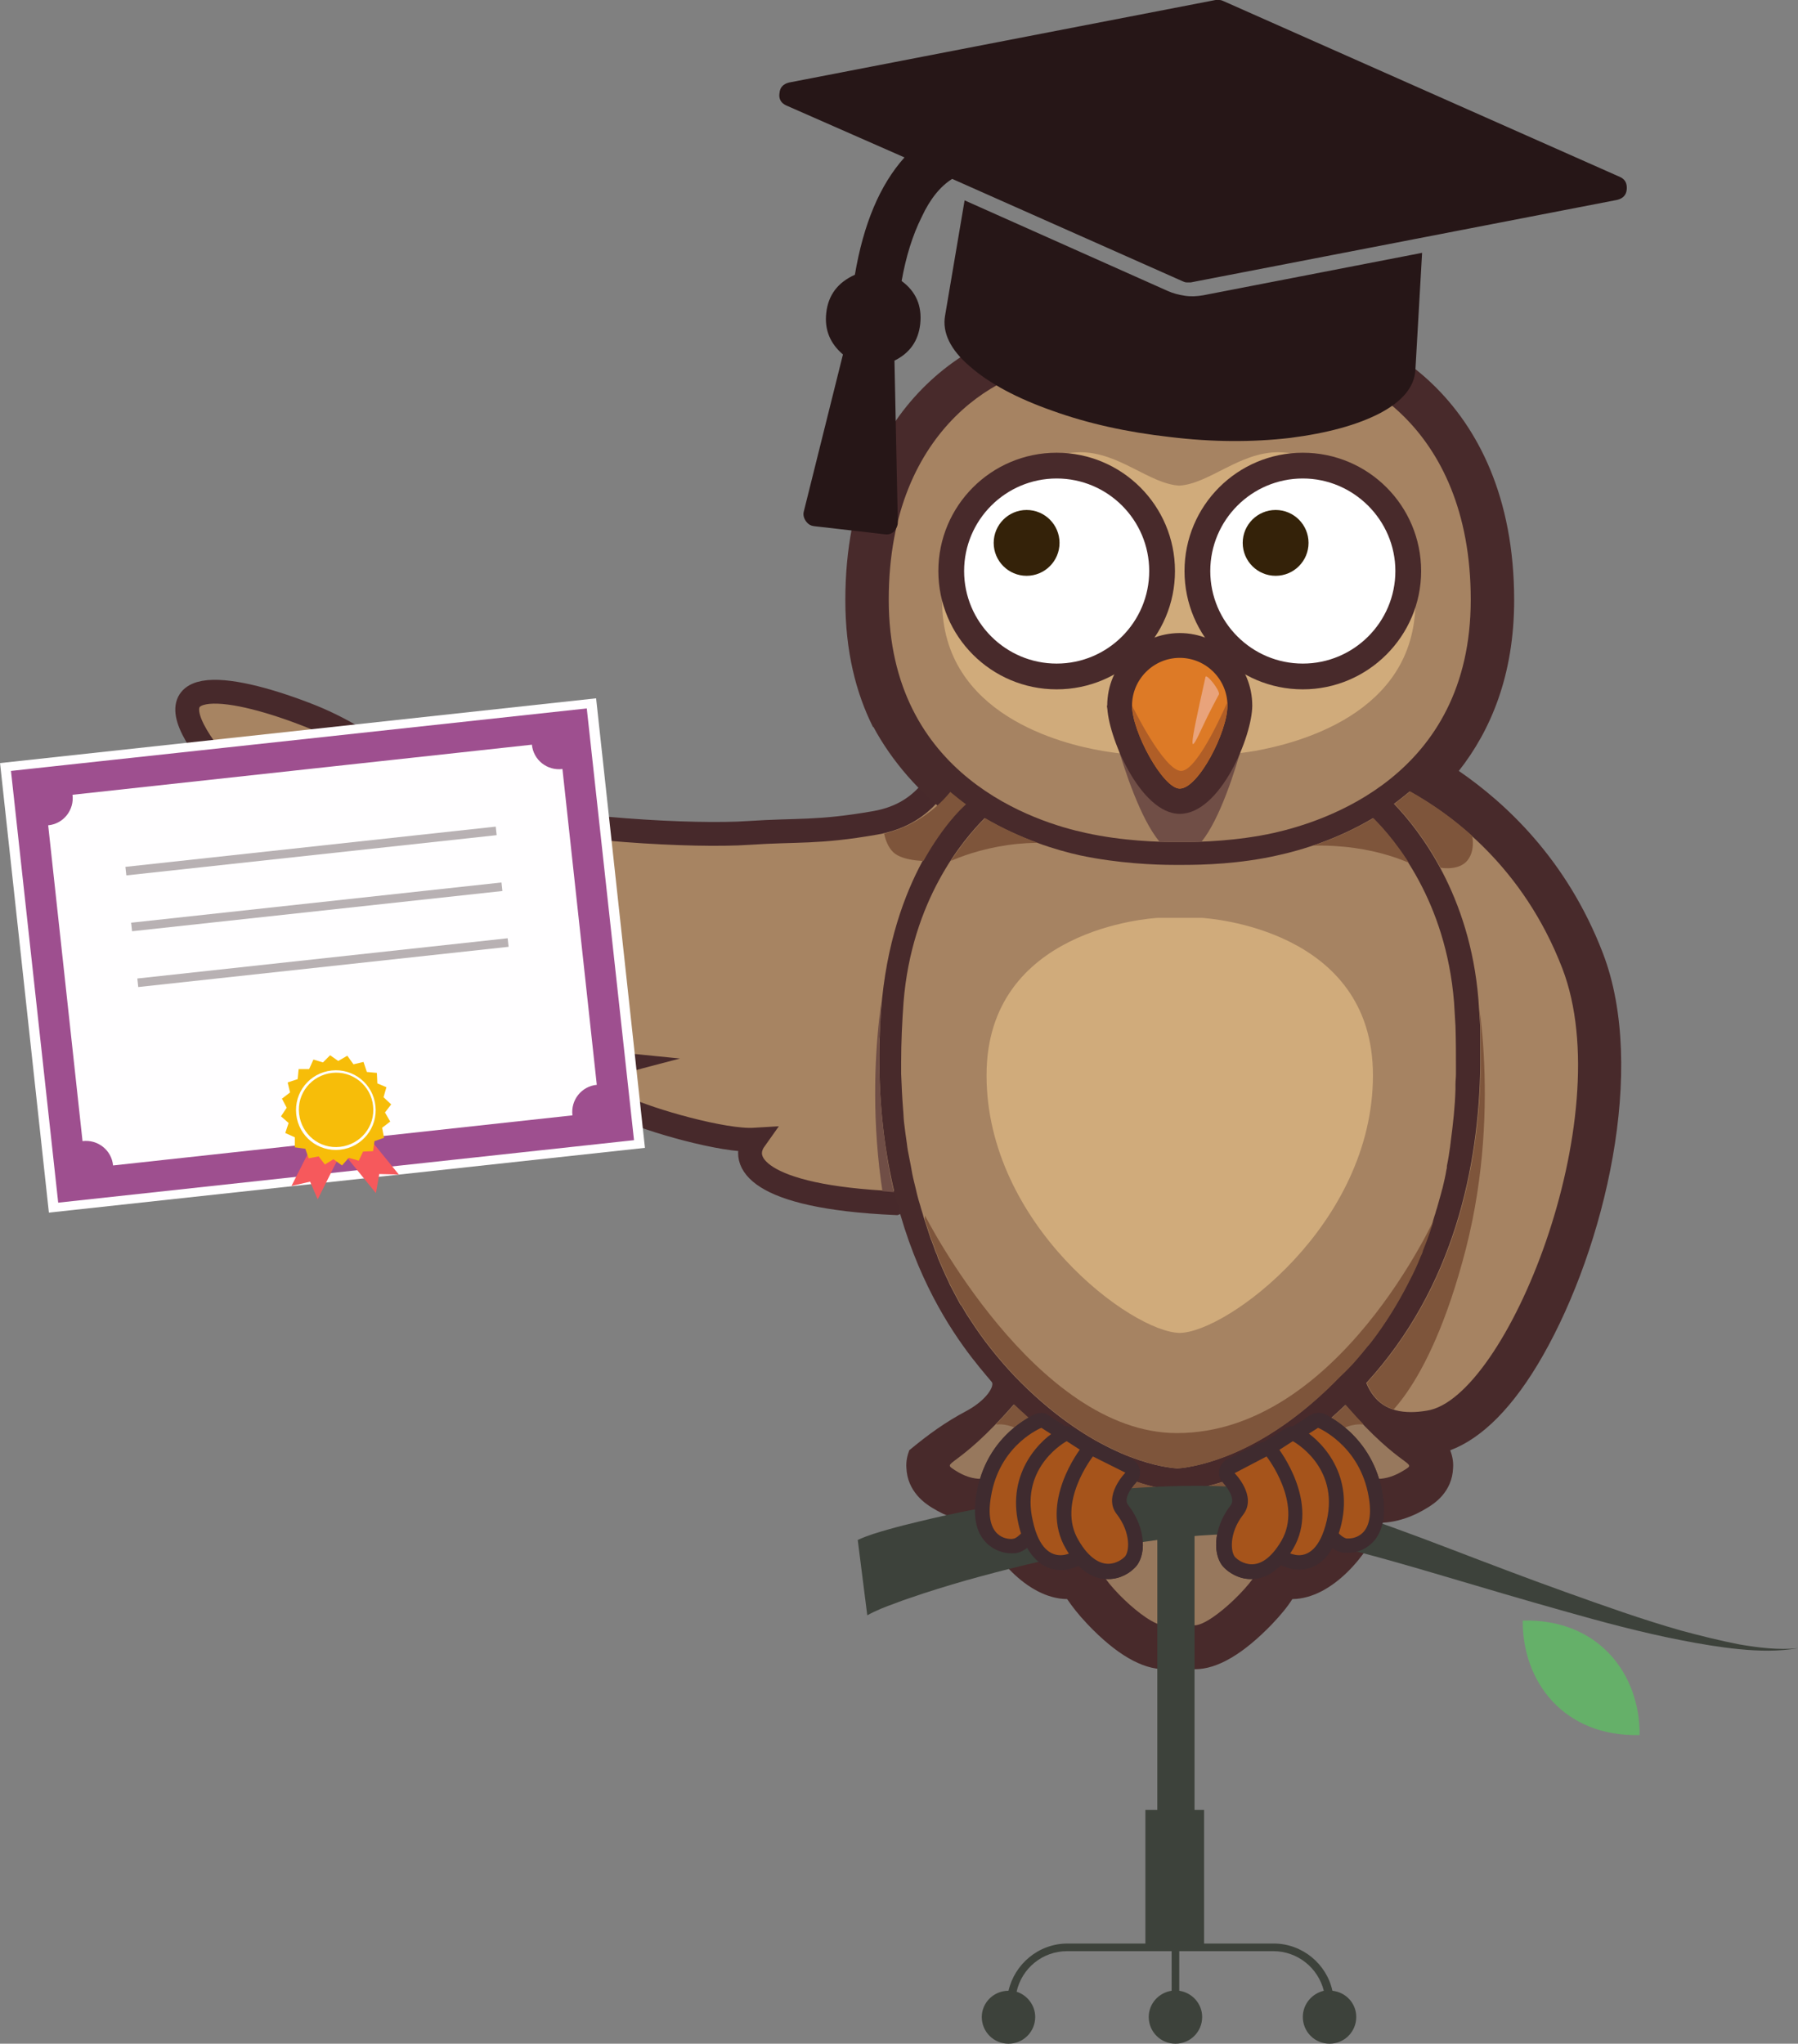
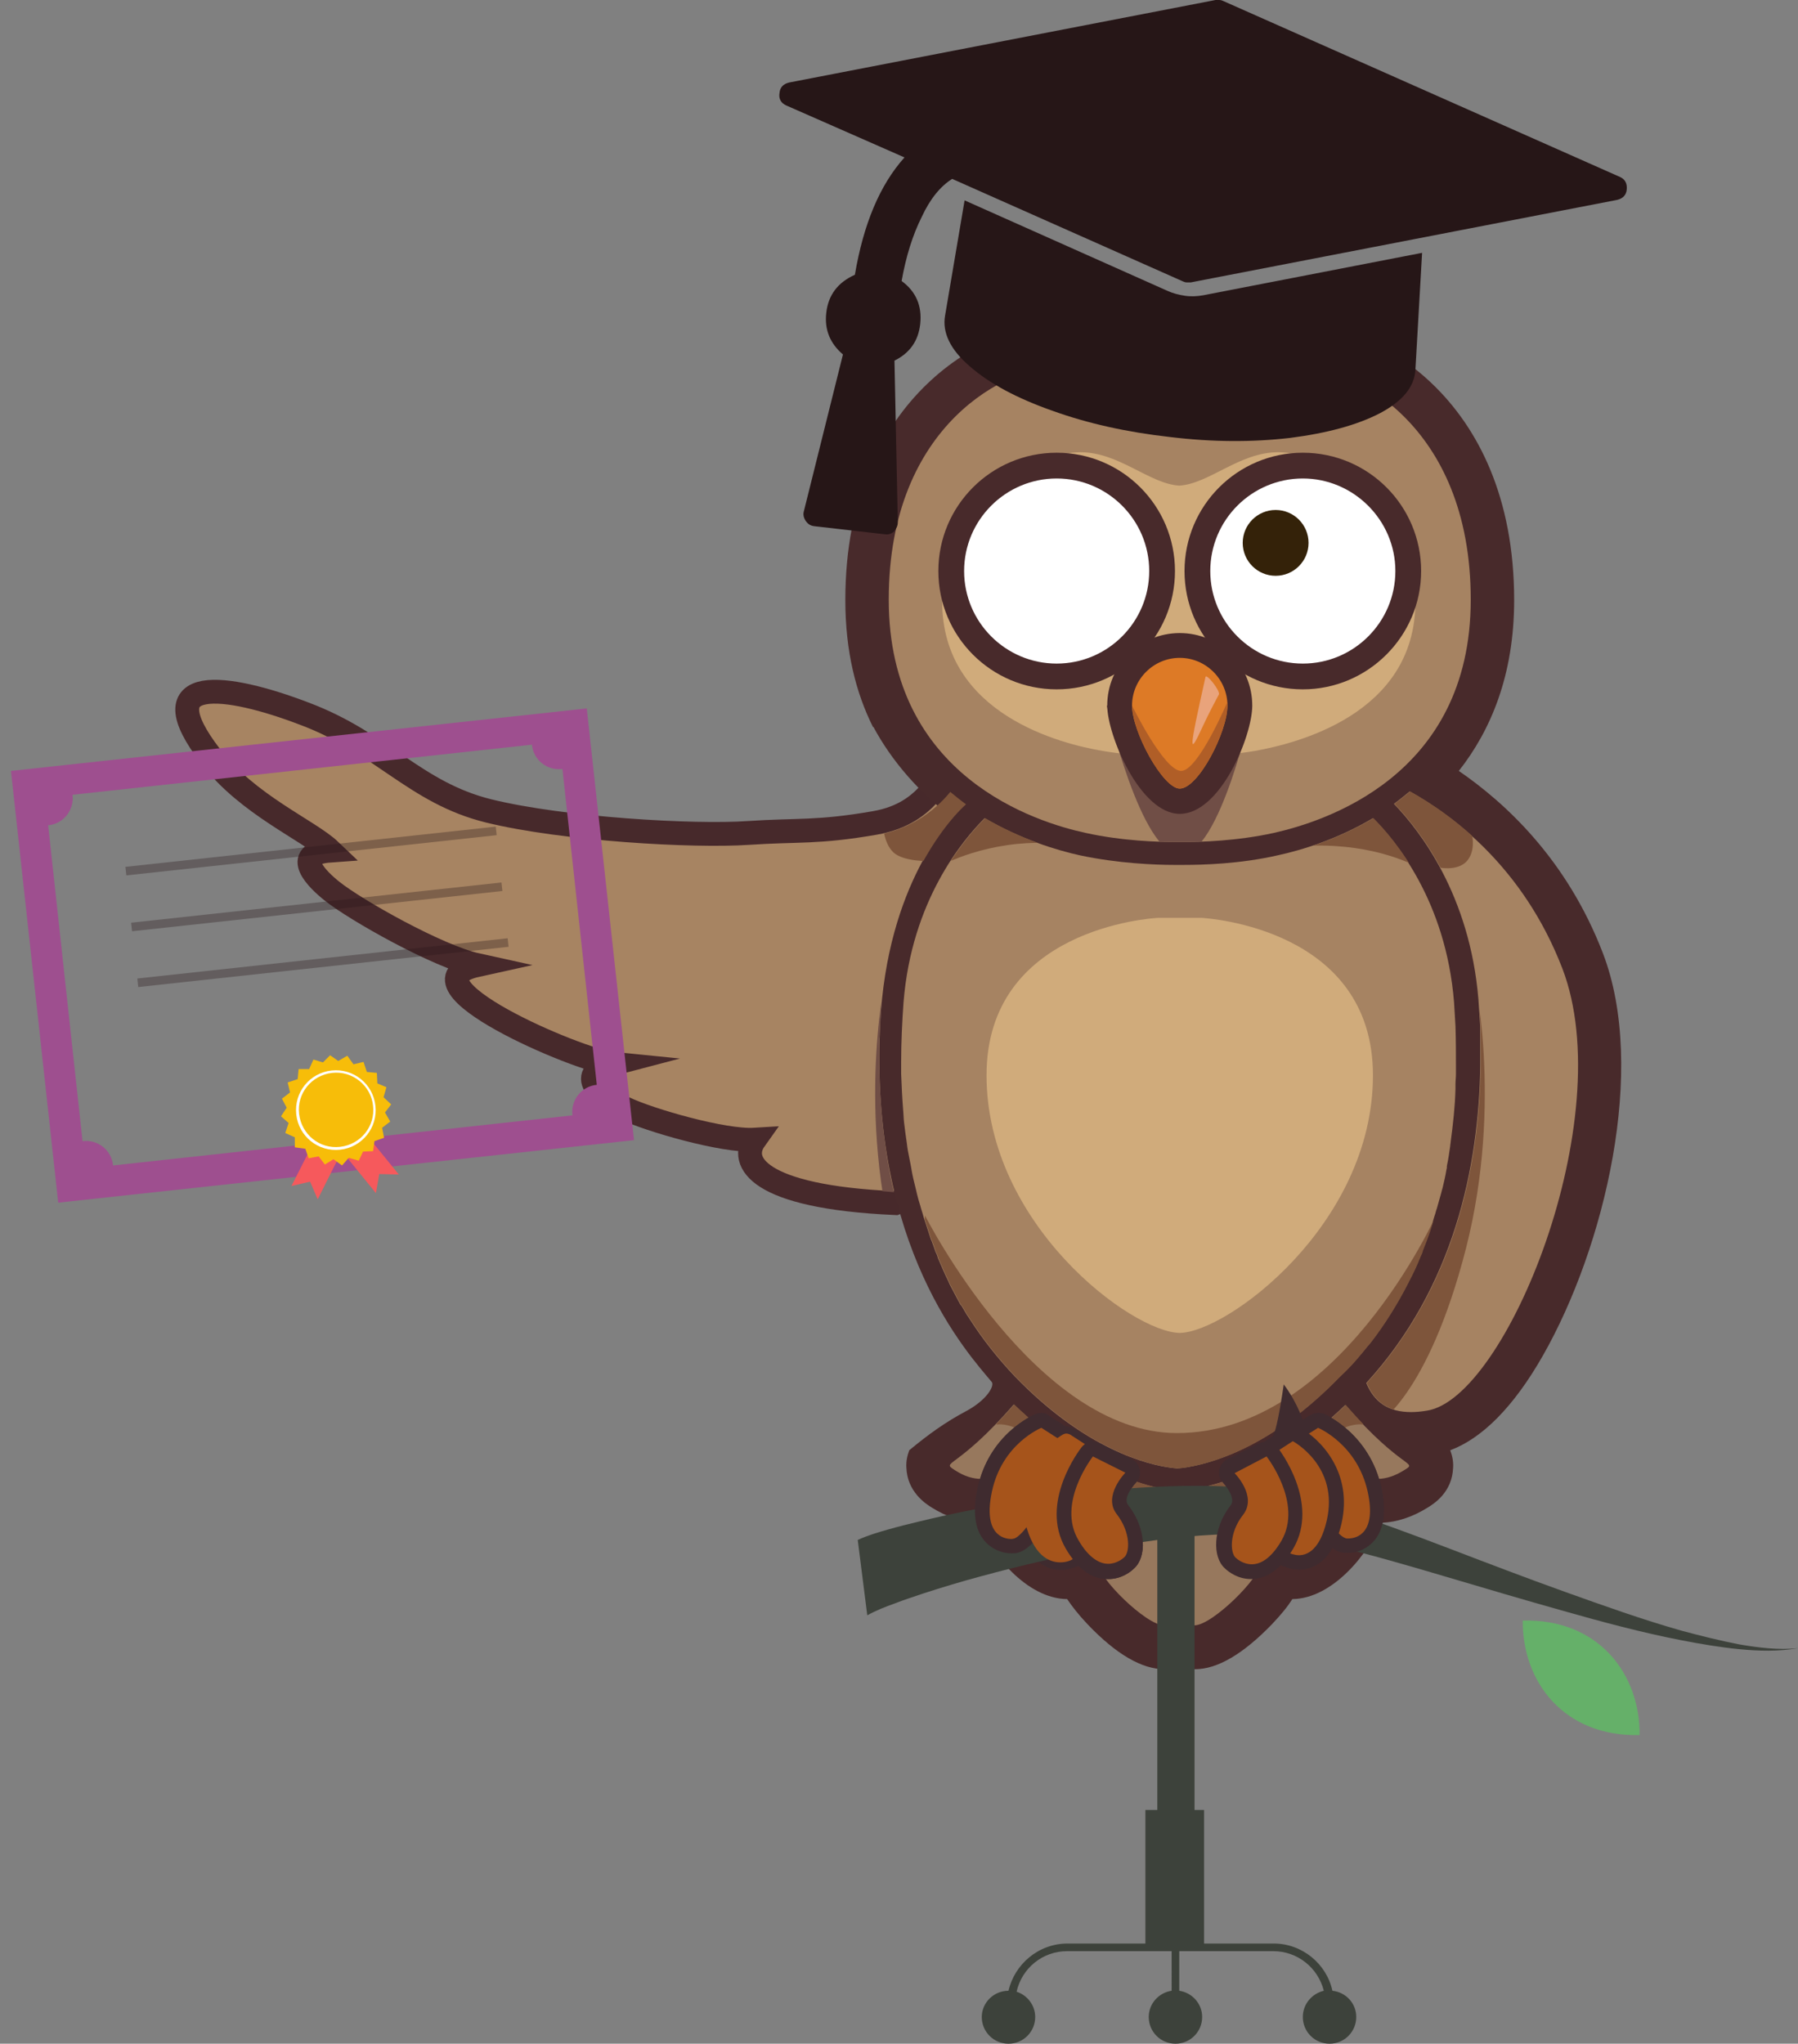
<svg xmlns="http://www.w3.org/2000/svg" xmlns:xlink="http://www.w3.org/1999/xlink" version="1.1" id="Layer_1" x="0px" y="0px" viewBox="0 0 376.9 428.4" style="enable-background:new 0 0 376.9 428.4;" xml:space="preserve">
  <rect x="0" y="0" width="376.9" height="428.4" fill="#808080" stroke="none" />
  <style type="text/css">
	.st0{fill:#A78462;stroke:#47292B;stroke-width:4.994;stroke-miterlimit:10;}
	.st1{fill:#482A2B;}
	.st2{fill:#97785D;}
	.st3{fill:#A68362;}
	.st4{fill:#D0AB7B;}
	.st5{clip-path:url(#XMLID_46_);}
	.st6{fill:#704E46;}
	.st7{fill:#DD7A26;}
	.st8{clip-path:url(#XMLID_47_);fill:#B05E27;}
	.st9{fill:#E9A37B;}
	.st10{fill:#FFFFFF;}
	.st11{clip-path:url(#XMLID_48_);}
	.st12{fill:#7E553B;}
	.st13{clip-path:url(#XMLID_49_);fill:#7E553B;}
	.st14{clip-path:url(#XMLID_50_);}
	.st15{clip-path:url(#XMLID_51_);fill:#7E553B;}
	.st16{clip-path:url(#XMLID_52_);}
	.st17{clip-path:url(#XMLID_53_);fill:#704E46;}
	.st18{clip-path:url(#XMLID_54_);fill:#7E553B;}
	.st19{fill:#A6541B;}
	.st20{fill:#3F2B2F;}
	.st21{fill:#342209;}
	.st22{fill:#3D423B;}
	.st23{fill:#65B069;}
	.st24{fill:#261617;}
	.st25{fill:#FFFEFF;}
	.st26{fill:#9E4F8F;}
	.st27{opacity:0.33;}
	.st28{fill:#5D5D5D;}
	.st29{fill:#F6595C;}
	.st30{fill:#F7BD09;}
</style>
  <g id="XMLID_1_">
    <g id="XMLID_2_">
      <g id="XMLID_35_">
        <path id="XMLID_1808_" class="st0" d="M187.7,252.2c14.3-5.7,14.4-1.2,21.5-10.4c9.2-12.5,27.8-51.6,27.8-51.6     c-7.2-6.7-35.6-24.2-38.1-26.5c-2.6-2.3-3.4,6.7-15.5,8.8c-12.1,2.1-16,1.4-26.5,2.1c-11.6,0.8-38.9-0.8-54.4-4.6     s-22.4-14.3-38.7-20.4c-16.2-6.2-33.2-8.6-19.6,9c7.7,10.1,20.6,15.5,25,19.7c-8.4,0.6-2.5,6.2,0.4,8.5c5,4,22.2,13.7,30.4,15.5     c-16.8,3.7,21.3,20,28.4,20.7c-8.8,2.3-1.3,7.5,2.5,9.3c5.2,2.5,20.8,7,27.3,6.6C155,243.4,158.4,250.9,187.7,252.2z" />
        <g id="XMLID_37_">
          <path id="XMLID_1807_" class="st1" d="M336,199.8c-7.6-19.8-20.6-31.6-30.2-38.2c6.7-8.5,11.6-20.1,11.6-35.8      c0-43.4-30.7-58-44.7-58c-8.1,0-14.5,4.1-19.7,7.4c-1.7,1.1-4.2,2.7-5.7,3.3c-1.5-0.6-4-2.2-5.7-3.3c-5.2-3.3-11.6-7.4-19.7-7.4      c-14,0-44.7,14.6-44.7,58c0,10.7,2.2,19.4,5.8,26.6h0.1c3.8,7.1,9.7,13.9,16.6,19c0,0-13.8,13.7-15.2,43.3      c-2.3,46.8,18.5,69.1,23.4,75c0.6,0.8-1,3.7-5.2,6c-4.7,2.5-8.1,5-12.1,8.3c-0.4,1.1-0.7,2.3-0.6,3.7c0.2,5,4,7.5,5.3,8.3      c3.2,2,6.5,3.1,9.8,3.2c2.6,6.5,10.1,15.9,18.6,16c1,1.5,2.4,3.3,4.3,5.3c6,6.3,11.4,9.4,16.1,9.4c1.1,0,2.2-0.2,3.2-0.5      c1,0.3,2.1,0.5,3.2,0.5c4.7,0,10.1-3.2,16.1-9.4c1.9-2,3.3-3.7,4.3-5.3c8.5-0.1,16-9.6,18.6-16c3.3-0.1,6.6-1.2,9.8-3.2      c1.3-0.8,5.1-3.2,5.3-8.3c0.1-1.4-0.2-2.6-0.6-3.7c6.7-2.5,13.3-9.1,19.4-19.8C336.4,261.4,345.3,224,336,199.8z" />
          <path id="XMLID_1806_" class="st2" d="M218.3,299.5c-1.9-1.5-3.8-3.2-5.8-5.1c-12.1,13.9-15.4,11.8-12.3,13.8      c2,1.3,3.8,1.8,5.5,1.8c2.9,0,5.5-1.6,7.9-4.3C216,302.9,217.3,300.9,218.3,299.5z" />
          <path id="XMLID_1805_" class="st2" d="M221.1,301.6c-0.4,0.5-0.9,1-1.4,1.6c-3.6,4.6-6.9,8.3-6.5,11.5      c0.3,2.5,6.5,11.2,10.6,11.2c1.1,0,2-0.6,2.7-2.1c3.4-8.3,4.5-13.1,5.3-15.9C228.5,306.5,224.9,304.4,221.1,301.6z" />
          <path id="XMLID_1804_" class="st2" d="M282,294.5c-2,1.9-3.9,3.6-5.8,5.1c1,1.3,2.3,3.4,4.7,6.1c2.4,2.7,5,4.3,7.9,4.3      c1.7,0,3.6-0.6,5.5-1.8C297.4,306.3,294.1,308.4,282,294.5z" />
          <path id="XMLID_1803_" class="st2" d="M273.4,301.7c-3.8,2.8-7.4,4.8-10.7,6.3c0.8,2.8,1.9,7.6,5.3,15.9      c0.6,1.5,1.6,2.1,2.7,2.1c4.1,0,10.3-8.7,10.6-11.2c0.3-3.2-2.9-6.9-6.5-11.5C274.3,302.7,273.8,302.2,273.4,301.7z" />
          <path id="XMLID_1802_" class="st3" d="M327.5,203c-8.2-21.3-23.2-32.2-32-37.1c-1.1,0.9-2.2,1.8-3.3,2.6      c5.5,5.7,15.9,19.2,17.7,40.9c0.1,1.5,0.2,3,0.3,4.5c0.1,1.1,0.1,2.2,0.1,3.3c0,0.4,0,0.9,0,1.3c0,1.5,0,3.1,0,4.7v0.1      c-0.3,21.2-5.5,46.5-23.9,66.6l0,0c1.7,4.1,4.7,6.1,9.4,6.1c1,0,2.1-0.1,3.3-0.3C315.7,293.2,339.6,234.5,327.5,203z" />
          <path id="XMLID_1801_" class="st2" d="M244.6,328.2c0-5.3,0.1-11.2,0-16c-2.2-0.3-5.4-1.1-9.4-2.7c-1.6,4.9-4.7,12.7-5,18.2      c-0.1,3,10.1,13,13.8,13c0.2,0,0.4,0,0.6-0.1c-0.1-0.4-0.1-0.8-0.1-1.2C244.5,336.8,244.5,331.4,244.6,328.2z" />
          <path id="XMLID_1800_" class="st2" d="M249.9,312.2c0,4.8,0,10.7,0,16c0,3.2,0,8.6,0,11.2c0,0.4,0,0.8-0.1,1.2      c0.2,0.1,0.4,0.1,0.6,0.1c3.7,0,13.9-10.1,13.8-13c-0.2-5.5-3.4-13.2-5-18.1C255.3,311.1,252.1,311.8,249.9,312.2z" />
          <path id="XMLID_1799_" class="st3" d="M286.7,282.1l0.1-0.1c0.2-0.2,0.3-0.4,0.5-0.6c3-3.9,5.6-8.1,7.8-12.4l0,0      c0.1-0.1,0.1-0.3,0.2-0.4c0.9-1.7,1.7-3.4,2.4-5.2c0.2-0.4,0.4-0.8,0.5-1.3l0,0c1-2.4,1.8-4.8,2.5-7.2l0,0      c0.2-0.5,0.3-1.1,0.5-1.6c0.3-1.1,0.6-2.1,0.9-3.2l0,0c0.1-0.4,0.2-0.8,0.3-1.1c0.3-1.3,0.6-2.5,0.8-3.8l0,0      c0.1-0.3,0.1-0.5,0.1-0.8c0.3-1.4,0.5-2.8,0.7-4.2l0,0c0-0.3,0.1-0.6,0.1-0.9c0.5-3.7,0.9-7.4,1-11c0-0.3,0-0.6,0-0.9      c0,0,0,0,0-0.1c0-0.7,0.1-1.5,0.1-2.2l0,0c0-0.3,0-0.7,0-1c0-3,0-6-0.1-9l0,0c-0.1-1.7-0.2-3.3-0.3-5c-1.7-21.3-12.4-34-17-38.6      c-7.4,4.4-14.9,6.7-20,7.8c-7.9,1.8-15.7,2-19.7,2c-0.4,0-0.7,0-1,0s-0.6,0-1,0c-3.9,0-11.7-0.3-19.7-2c-5-1.1-12.5-3.4-20-7.8      c-4.6,4.6-15.3,17.3-17,38.6c-0.3,4.2-0.5,8.4-0.5,12.6c0,0.8,0,1.6,0,2.4l0,0c0.1,2.4,0.2,4.9,0.4,7.3c0,0,0,0,0,0.1      c0.1,0.9,0.1,1.8,0.2,2.7l0,0c0.1,0.8,0.2,1.6,0.3,2.4l0,0c0.1,0.7,0.2,1.4,0.3,2.1c0.1,1,0.3,2,0.5,3l0,0      c0.1,0.5,0.2,1,0.3,1.5c0.2,1.2,0.4,2.3,0.7,3.5c0.2,0.8,0.4,1.6,0.6,2.5l0,0c0.2,0.8,0.4,1.6,0.7,2.5c0.2,0.8,0.5,1.6,0.7,2.4      l0,0c0.5,1.5,1,3.1,1.5,4.6c0,0.1,0,0.1,0.1,0.2l0,0c0.3,0.8,0.6,1.6,0.9,2.5l0,0c0.2,0.4,0.4,0.8,0.5,1.3      c0.7,1.6,1.4,3.3,2.2,4.9c0.1,0.2,0.2,0.5,0.3,0.7l0,0c0.6,1.1,1.2,2.3,1.8,3.4c0.2,0.4,0.4,0.8,0.7,1.1l0,0      c0.5,0.8,0.9,1.6,1.4,2.3l0,0c0.1,0.2,0.3,0.4,0.4,0.6c2.7,4.2,5.8,8.1,9.4,11.9c14.8,15.3,27.9,18.5,32.9,19.1l1.1,0.1l1.1-0.1      c5.1-0.7,18.1-3.8,32.9-19.1C283.3,286.3,285,284.2,286.7,282.1z" />
          <path id="XMLID_1798_" class="st3" d="M227.6,174.6c7.7,1.7,15.3,1.9,18.7,1.9c0.4,0,0.8,0,1,0c0.3,0,0.6,0,1,0      c3.3,0,11-0.2,18.7-1.9c10.2-2.3,41.3-11.7,41.3-48.9c0-37.1-25.4-48.9-35.6-48.9c-9.9,0-17.7,10.3-25.4,10.9      c-7.7-0.7-15.5-10.9-25.4-10.9c-10.2,0-35.6,11.7-35.6,48.9S217.4,172.4,227.6,174.6z" />
          <g id="XMLID_1795_">
            <path id="XMLID_126_" class="st4" d="M267.9,94.8c-8.1,0-14.4,6.6-20.7,7c-6.3-0.4-12.6-7-20.7-7c-8.3,0-29,7.5-29,31.3       s25.3,29.9,33.6,31.3c7,1.2,14,1.2,16,1.2s9,0,16-1.2c8.3-1.5,33.6-7.5,33.6-31.3C296.9,102.3,276.3,94.8,267.9,94.8z" />
          </g>
          <g id="XMLID_1781_">
            <g id="XMLID_1789_">
              <g id="XMLID_1529_">
                <defs>
                  <path id="XMLID_1532_" d="M227.6,174.6c7.7,1.7,15.3,1.9,18.7,1.9c0.4,0,0.8,0,1,0c0.3,0,0.6,0,1,0c3.3,0,11-0.2,18.7-1.9          c10.2-2.3,41.3-11.7,41.3-48.9c0-37.1-25.4-48.9-35.6-48.9c-9.9,0-17.7,10.3-25.4,10.9c-7.7-0.7-15.5-10.9-25.4-10.9          c-10.2,0-35.6,11.7-35.6,48.9S217.4,172.4,227.6,174.6z" />
                </defs>
                <clipPath id="XMLID_46_">
                  <use xlink:href="#XMLID_1532_" style="overflow:visible;" />
                </clipPath>
                <g id="XMLID_1791_" class="st5">
                  <path id="XMLID_1792_" class="st6" d="M232,147.9c0,0,7.1,31.3,15.5,31.3c8.3,0,15-31.3,15-31.3H232z" />
                </g>
              </g>
            </g>
            <path id="XMLID_1786_" class="st1" d="M247.3,132.7c-8.4,0-15.2,6.8-15.2,15.2c0,6.2,6.9,22.7,15.2,22.7       c8.5,0,15.2-16.3,15.2-22.7C262.5,139.5,255.7,132.7,247.3,132.7z M247.3,164c-2.1,0-8.7-10.5-8.7-16.1c0-4.8,3.9-8.7,8.7-8.7       s8.7,3.9,8.7,8.7C256,153.6,249.9,164,247.3,164z" />
            <path id="XMLID_1785_" class="st7" d="M247.3,137.9c-5.5,0-10,4.5-10,10s6.5,17.4,10,17.4c3.9,0,10-11.9,10-17.4       S252.8,137.9,247.3,137.9z" />
            <g id="XMLID_1782_">
              <g id="XMLID_1521_">
                <defs>
                  <path id="XMLID_1523_" d="M237.3,147.9c0,5.5,6.5,17.4,10,17.4c3.9,0,10-11.9,10-17.4s-4.5-10-10-10          C241.7,137.9,237.3,142.4,237.3,147.9z" />
                </defs>
                <clipPath id="XMLID_47_">
                  <use xlink:href="#XMLID_1523_" style="overflow:visible;" />
                </clipPath>
                <path id="XMLID_1784_" class="st8" d="M237.3,147.9c0,0,6.7,13.7,10.3,13.7c3.6,0,9.8-14.7,9.8-14.7s-1.3,20.6-9.8,20.6         C239.1,167.5,237.3,147.9,237.3,147.9z" />
              </g>
            </g>
          </g>
          <g id="XMLID_1778_">
            <path id="XMLID_125_" class="st4" d="M247.3,279.4c9.9-0.1,40.5-22.7,40.5-54c0-30.7-34.5-32.9-35.9-33h-9.2       c-1.4,0.1-35.9,2.2-35.9,33C206.8,256.7,237.3,279.3,247.3,279.4L247.3,279.4z" />
          </g>
          <path id="XMLID_1777_" class="st9" d="M252.2,152.1c1.1-2.4,2.9-5.8,3.3-6.5c0.4-0.7-2.6-4.5-2.8-3.7      C249.1,158,249.2,158.6,252.2,152.1z" />
          <g id="XMLID_1766_">
            <g id="XMLID_1772_">
              <path id="XMLID_1776_" class="st10" d="M243.6,119.7c0,12.2-9.9,22.1-22.1,22.1s-22.1-9.9-22.1-22.1s9.9-22.1,22.1-22.1        C233.7,97.6,243.6,107.5,243.6,119.7z" />
              <path id="XMLID_1773_" class="st1" d="M221.5,144.5c-13.7,0-24.8-11.1-24.8-24.8s11.1-24.8,24.8-24.8        c13.7,0,24.8,11.1,24.8,24.8S235.2,144.5,221.5,144.5z M221.5,100.3c-10.7,0-19.4,8.7-19.4,19.4s8.7,19.4,19.4,19.4        c10.7,0,19.4-8.7,19.4-19.4S232.2,100.3,221.5,100.3z" />
            </g>
            <g id="XMLID_1767_">
              <circle id="XMLID_1771_" class="st10" cx="273.1" cy="119.7" r="22.1" />
              <path id="XMLID_1768_" class="st1" d="M273.1,144.5c-13.7,0-24.8-11.1-24.8-24.8s11.1-24.8,24.8-24.8        c13.7,0,24.8,11.1,24.8,24.8S286.7,144.5,273.1,144.5z M273.1,100.3c-10.7,0-19.4,8.7-19.4,19.4s8.7,19.4,19.4,19.4        c10.7,0,19.4-8.7,19.4-19.4S283.7,100.3,273.1,100.3z" />
            </g>
          </g>
          <g id="XMLID_124_">
            <g id="XMLID_1395_">
              <defs>
                <path id="XMLID_1398_" d="M213.7,305.7c-2.4,2.7-5,4.3-7.9,4.3c-1.7,0-3.6-0.6-5.5-1.8c-3.1-2,0.2,0.1,12.3-13.8         c2,1.9,3.9,3.6,5.8,5.1C217.4,300.9,216.1,302.9,213.7,305.7z M187.4,249.9c-2-8.2-3-18.7-3.1-26.5c0-0.1,0-0.2,0-0.3         c0-1.5,0-3,0-4.5c0-0.5,0-1,0.1-1.4c0-1.1,0.1-2.2,0.1-3.2c0.1-1.5,0.2-3,0.3-4.5c1.7-20.5,11.7-35.5,17.7-40.9         c-1.1-0.8-2.2-1.7-3.3-2.6c-3.5,4.3-9.4,8.6-17.4,9.3c-5.5,0.4-2.6,9.3-8.4,20.9c0,0,0.8,51.9,2.3,52.4         C177,249.1,187.4,249.9,187.4,249.9z M221.2,301.6c-0.4,0.5-0.9,1-1.4,1.6c-3.6,4.6-6.8,8.3-6.5,11.5         c0.3,2.5,6.5,11.2,10.6,11.2c1.1,0,2-0.6,2.7-2.1c3.4-8.3,4.5-13.1,5.3-15.9C228.6,306.5,225,304.4,221.2,301.6z          M282.1,294.5c-2,1.9-3.9,3.6-5.8,5.1c1,1.3,2.3,3.4,4.7,6.1c2.4,2.7,5,4.3,7.9,4.3c1.7,0,3.6-0.6,5.5-1.8         C297.5,306.3,294.2,308.4,282.1,294.5z M273.5,301.7c-3.8,2.8-7.4,4.8-10.7,6.3c0.8,2.8,1.9,7.6,5.3,15.9         c0.6,1.5,1.6,2.1,2.7,2.1c4.1,0,10.3-8.7,10.6-11.2c0.3-3.2-2.9-6.9-6.5-11.5C274.4,302.7,273.9,302.2,273.5,301.7z          M327.6,203c-8.2-21.3-23.2-32.2-32-37.1c-1.1,0.9-2.2,1.8-3.3,2.6c5.5,5.7,15.9,19.2,17.7,40.9c0.1,1.5,0.2,3,0.3,4.5         c0.1,1.1,0.1,2.2,0.1,3.3c0,0.4,0,0.9,0,1.3c0,1.5,0,3.1,0,4.7v0.1c-0.3,21.2-5.5,46.5-23.9,66.6l0,0         c1.7,4.1,4.7,6.1,9.4,6.1c1,0,2.1-0.1,3.3-0.3C315.8,293.2,339.7,234.5,327.6,203z M244.7,328.2c0-5.3,0.1-11.2,0-16         c-2.2-0.3-5.4-1.1-9.4-2.7c-1.6,4.9-4.7,12.7-5,18.2c-0.1,3,10.1,13,13.8,13c0.2,0,0.4,0,0.6-0.1c-0.1-0.4-0.1-0.8-0.1-1.2         C244.6,336.8,244.6,331.4,244.7,328.2z M250,312.2c0,4.8,0,10.7,0,16c0,3.2,0,8.6,0,11.2c0,0.4,0,0.8-0.1,1.2         c0.2,0.1,0.4,0.1,0.6,0.1c3.7,0,13.9-10.1,13.8-13c-0.2-5.5-3.4-13.2-5-18.1C255.4,311.1,252.2,311.8,250,312.2z          M286.8,282.1l0.1-0.1c0.2-0.2,0.3-0.4,0.5-0.6c3-3.9,5.6-8.1,7.8-12.4l0,0c0.1-0.1,0.1-0.3,0.2-0.4c0.9-1.7,1.7-3.4,2.4-5.2         c0.2-0.4,0.4-0.8,0.5-1.3l0,0c1-2.4,1.8-4.8,2.5-7.2l0,0c0.2-0.5,0.3-1.1,0.5-1.6c0.3-1.1,0.6-2.1,0.9-3.2l0,0         c0.1-0.4,0.2-0.8,0.3-1.1c0.3-1.3,0.6-2.5,0.8-3.8l0,0c0.1-0.3,0.1-0.5,0.1-0.8c0.3-1.4,0.5-2.8,0.7-4.2l0,0         c0-0.3,0.1-0.6,0.1-0.9c0.5-3.7,0.9-7.4,1-11c0-0.3,0-0.6,0-0.9c0,0,0,0,0-0.1c0-0.7,0.1-1.5,0.1-2.2l0,0c0-0.3,0-0.7,0-1         c0-3,0-6-0.1-9l0,0c-0.1-1.7-0.2-3.3-0.3-5c-1.7-21.3-12.4-34-17-38.6c-7.4,4.4-14.9,6.7-20,7.8c-7.9,1.8-15.7,2-19.7,2         c-0.4,0-0.7,0-1,0c-0.3,0-0.6,0-1,0c-3.9,0-11.7-0.3-19.7-2c-5-1.1-12.5-3.4-20-7.8c-4.6,4.6-15.3,17.3-17,38.6         c-0.3,4.2-0.5,8.4-0.5,12.6c0,0.8,0,1.6,0,2.4l0,0c0.1,2.4,0.2,4.9,0.4,7.3c0,0,0,0,0,0.1c0.1,0.9,0.1,1.8,0.2,2.7l0,0         c0.1,0.8,0.2,1.6,0.3,2.4l0,0c0.1,0.7,0.2,1.4,0.3,2.1c0.1,1,0.3,2,0.5,3l0,0c0.1,0.5,0.2,1,0.3,1.5c0.2,1.2,0.4,2.3,0.7,3.5         c0.2,0.8,0.4,1.6,0.6,2.5l0,0c0.2,0.8,0.4,1.6,0.7,2.5c0.2,0.8,0.5,1.6,0.7,2.4l0,0c0.5,1.5,1,3.1,1.5,4.6         c0,0.1,0,0.1,0.1,0.2l0,0c0.3,0.8,0.6,1.6,0.9,2.5l0,0c0.2,0.4,0.4,0.8,0.5,1.3c0.7,1.6,1.4,3.3,2.2,4.9         c0.1,0.2,0.2,0.5,0.3,0.7l0,0c0.6,1.1,1.2,2.3,1.8,3.4c0.2,0.4,0.4,0.8,0.7,1.1l0,0c0.5,0.8,0.9,1.6,1.4,2.3l0,0         c0.1,0.2,0.3,0.4,0.4,0.6c2.7,4.2,5.8,8.1,9.4,11.9c14.8,15.3,27.9,18.5,32.9,19.1l1.1,0.1l1.1-0.1         c5.1-0.7,18.1-3.8,32.9-19.1C283.4,286.3,285.1,284.2,286.8,282.1z M227.7,174.6c7.7,1.7,15.3,1.9,18.7,1.9c0.4,0,0.8,0,1,0         c0.3,0,0.6,0,1,0c3.3,0,11-0.2,18.7-1.9c10.2-2.3,41.3-11.7,41.3-48.9c0-37.1-25.4-48.9-35.6-48.9         c-9.9,0-17.7,10.3-25.4,10.9c-7.7-0.7-15.5-10.9-25.4-10.9c-10.2,0-35.6,11.7-35.6,48.9C186.4,162.9,217.4,172.4,227.7,174.6         z" />
              </defs>
              <clipPath id="XMLID_48_">
                <use xlink:href="#XMLID_1398_" style="overflow:visible;" />
              </clipPath>
              <g id="XMLID_1622_" class="st11">
                <path id="XMLID_1729_" class="st12" d="M193.9,254.8c0,0,23.1,45.6,52.8,45.6c33.9,0,54.3-45.6,54.3-45.6l0.3,6.6l-14,25         l-17.4,14l-12.1,6.8c0,0-6.1,2.3-10.2,2.3c-4.2,0-15.5-1.9-21.6-7.6c-6.1-5.7-19.7-17.4-23.1-22.4         c-3.4-4.9-9.1-22.7-9.1-22.7L193.9,254.8z" />
              </g>
            </g>
            <g id="XMLID_1368_">
              <defs>
                <path id="XMLID_1370_" d="M213.7,305.7c-2.4,2.7-5,4.3-7.9,4.3c-1.7,0-3.6-0.6-5.5-1.8c-3.1-2,0.2,0.1,12.3-13.8         c2,1.9,3.9,3.6,5.8,5.1C217.4,300.9,216.1,302.9,213.7,305.7z M187.4,249.9c-2-8.2-3-18.7-3.1-26.5c0-0.1,0-0.2,0-0.3         c0-1.5,0-3,0-4.5c0-0.5,0-1,0.1-1.4c0-1.1,0.1-2.2,0.1-3.2c0.1-1.5,0.2-3,0.3-4.5c1.7-20.5,11.7-35.5,17.7-40.9         c-1.1-0.8-2.2-1.7-3.3-2.6c-3.5,4.3-9.4,8.6-17.4,9.3c-5.5,0.4-2.6,9.3-8.4,20.9c0,0,0.8,51.9,2.3,52.4         C177,249.1,187.4,249.9,187.4,249.9z M221.2,301.6c-0.4,0.5-0.9,1-1.4,1.6c-3.6,4.6-6.8,8.3-6.5,11.5         c0.3,2.5,6.5,11.2,10.6,11.2c1.1,0,2-0.6,2.7-2.1c3.4-8.3,4.5-13.1,5.3-15.9C228.6,306.5,225,304.4,221.2,301.6z          M282.1,294.5c-2,1.9-3.9,3.6-5.8,5.1c1,1.3,2.3,3.4,4.7,6.1c2.4,2.7,5,4.3,7.9,4.3c1.7,0,3.6-0.6,5.5-1.8         C297.5,306.3,294.2,308.4,282.1,294.5z M273.5,301.7c-3.8,2.8-7.4,4.8-10.7,6.3c0.8,2.8,1.9,7.6,5.3,15.9         c0.6,1.5,1.6,2.1,2.7,2.1c4.1,0,10.3-8.7,10.6-11.2c0.3-3.2-2.9-6.9-6.5-11.5C274.4,302.7,273.9,302.2,273.5,301.7z          M327.6,203c-8.2-21.3-23.2-32.2-32-37.1c-1.1,0.9-2.2,1.8-3.3,2.6c5.5,5.7,15.9,19.2,17.7,40.9c0.1,1.5,0.2,3,0.3,4.5         c0.1,1.1,0.1,2.2,0.1,3.3c0,0.4,0,0.9,0,1.3c0,1.5,0,3.1,0,4.7v0.1c-0.3,21.2-5.5,46.5-23.9,66.6l0,0         c1.7,4.1,4.7,6.1,9.4,6.1c1,0,2.1-0.1,3.3-0.3C315.8,293.2,339.7,234.5,327.6,203z M244.7,328.2c0-5.3,0.1-11.2,0-16         c-2.2-0.3-5.4-1.1-9.4-2.7c-1.6,4.9-4.7,12.7-5,18.2c-0.1,3,10.1,13,13.8,13c0.2,0,0.4,0,0.6-0.1c-0.1-0.4-0.1-0.8-0.1-1.2         C244.6,336.8,244.6,331.4,244.7,328.2z M250,312.2c0,4.8,0,10.7,0,16c0,3.2,0,8.6,0,11.2c0,0.4,0,0.8-0.1,1.2         c0.2,0.1,0.4,0.1,0.6,0.1c3.7,0,13.9-10.1,13.8-13c-0.2-5.5-3.4-13.2-5-18.1C255.4,311.1,252.2,311.8,250,312.2z          M286.8,282.1l0.1-0.1c0.2-0.2,0.3-0.4,0.5-0.6c3-3.9,5.6-8.1,7.8-12.4l0,0c0.1-0.1,0.1-0.3,0.2-0.4c0.9-1.7,1.7-3.4,2.4-5.2         c0.2-0.4,0.4-0.8,0.5-1.3l0,0c1-2.4,1.8-4.8,2.5-7.2l0,0c0.2-0.5,0.3-1.1,0.5-1.6c0.3-1.1,0.6-2.1,0.9-3.2l0,0         c0.1-0.4,0.2-0.8,0.3-1.1c0.3-1.3,0.6-2.5,0.8-3.8l0,0c0.1-0.3,0.1-0.5,0.1-0.8c0.3-1.4,0.5-2.8,0.7-4.2l0,0         c0-0.3,0.1-0.6,0.1-0.9c0.5-3.7,0.9-7.4,1-11c0-0.3,0-0.6,0-0.9c0,0,0,0,0-0.1c0-0.7,0.1-1.5,0.1-2.2l0,0c0-0.3,0-0.7,0-1         c0-3,0-6-0.1-9l0,0c-0.1-1.7-0.2-3.3-0.3-5c-1.7-21.3-12.4-34-17-38.6c-7.4,4.4-14.9,6.7-20,7.8c-7.9,1.8-15.7,2-19.7,2         c-0.4,0-0.7,0-1,0c-0.3,0-0.6,0-1,0c-3.9,0-11.7-0.3-19.7-2c-5-1.1-12.5-3.4-20-7.8c-4.6,4.6-15.3,17.3-17,38.6         c-0.3,4.2-0.5,8.4-0.5,12.6c0,0.8,0,1.6,0,2.4l0,0c0.1,2.4,0.2,4.9,0.4,7.3c0,0,0,0,0,0.1c0.1,0.9,0.1,1.8,0.2,2.7l0,0         c0.1,0.8,0.2,1.6,0.3,2.4l0,0c0.1,0.7,0.2,1.4,0.3,2.1c0.1,1,0.3,2,0.5,3l0,0c0.1,0.5,0.2,1,0.3,1.5c0.2,1.2,0.4,2.3,0.7,3.5         c0.2,0.8,0.4,1.6,0.6,2.5l0,0c0.2,0.8,0.4,1.6,0.7,2.5c0.2,0.8,0.5,1.6,0.7,2.4l0,0c0.5,1.5,1,3.1,1.5,4.6         c0,0.1,0,0.1,0.1,0.2l0,0c0.3,0.8,0.6,1.6,0.9,2.5l0,0c0.2,0.4,0.4,0.8,0.5,1.3c0.7,1.6,1.4,3.3,2.2,4.9         c0.1,0.2,0.2,0.5,0.3,0.7l0,0c0.6,1.1,1.2,2.3,1.8,3.4c0.2,0.4,0.4,0.8,0.7,1.1l0,0c0.5,0.8,0.9,1.6,1.4,2.3l0,0         c0.1,0.2,0.3,0.4,0.4,0.6c2.7,4.2,5.8,8.1,9.4,11.9c14.8,15.3,27.9,18.5,32.9,19.1l1.1,0.1l1.1-0.1         c5.1-0.7,18.1-3.8,32.9-19.1C283.4,286.3,285.1,284.2,286.8,282.1z M227.7,174.6c7.7,1.7,15.3,1.9,18.7,1.9c0.4,0,0.8,0,1,0         c0.3,0,0.6,0,1,0c3.3,0,11-0.2,18.7-1.9c10.2-2.3,41.3-11.7,41.3-48.9c0-37.1-25.4-48.9-35.6-48.9         c-9.9,0-17.7,10.3-25.4,10.9c-7.7-0.7-15.5-10.9-25.4-10.9c-10.2,0-35.6,11.7-35.6,48.9C186.4,162.9,217.4,172.4,227.7,174.6         z" />
              </defs>
              <clipPath id="XMLID_49_">
                <use xlink:href="#XMLID_1370_" style="overflow:visible;" />
              </clipPath>
              <path id="XMLID_1621_" class="st13" d="M282.7,293l-8.7,5.7l-7.5,5.4l-19.2,6.9l-19.2-6.9l-7.5-5.4l-8.7-5.7l-3.4,5.4l0.5,0.2        c0,0,2.3-0.4,5.3,1.5s2.7,5.7,2.7,5.7s4.4-0.2,8.9,2.1c4.5,2.3,5.8,5.3,5.8,5.3l1.8,0.6c0,0,2.8-1,6.1-0.3s5.3,3.7,5.3,3.7        l2.1,0.1l0,0h0.3h0.3l0,0l2.1-0.1c0,0,2-3,5.3-3.7s6.1,0.3,6.1,0.3l1.8-0.6c0,0,1.3-3,5.8-5.3c4.5-2.3,8.9-2.1,8.9-2.1        s-0.4-3.8,2.7-5.7c3-1.9,5.3-1.5,5.3-1.5l0.5-0.2L282.7,293z" />
            </g>
            <g id="XMLID_1346_">
              <defs>
                <path id="XMLID_1355_" d="M213.7,305.7c-2.4,2.7-5,4.3-7.9,4.3c-1.7,0-3.6-0.6-5.5-1.8c-3.1-2,0.2,0.1,12.3-13.8         c2,1.9,3.9,3.6,5.8,5.1C217.4,300.9,216.1,302.9,213.7,305.7z M187.4,249.9c-2-8.2-3-18.7-3.1-26.5c0-0.1,0-0.2,0-0.3         c0-1.5,0-3,0-4.5c0-0.5,0-1,0.1-1.4c0-1.1,0.1-2.2,0.1-3.2c0.1-1.5,0.2-3,0.3-4.5c1.7-20.5,11.7-35.5,17.7-40.9         c-1.1-0.8-2.2-1.7-3.3-2.6c-3.5,4.3-9.4,8.6-17.4,9.3c-5.5,0.4-2.6,9.3-8.4,20.9c0,0,0.8,51.9,2.3,52.4         C177,249.1,187.4,249.9,187.4,249.9z M221.2,301.6c-0.4,0.5-0.9,1-1.4,1.6c-3.6,4.6-6.8,8.3-6.5,11.5         c0.3,2.5,6.5,11.2,10.6,11.2c1.1,0,2-0.6,2.7-2.1c3.4-8.3,4.5-13.1,5.3-15.9C228.6,306.5,225,304.4,221.2,301.6z          M282.1,294.5c-2,1.9-3.9,3.6-5.8,5.1c1,1.3,2.3,3.4,4.7,6.1c2.4,2.7,5,4.3,7.9,4.3c1.7,0,3.6-0.6,5.5-1.8         C297.5,306.3,294.2,308.4,282.1,294.5z M273.5,301.7c-3.8,2.8-7.4,4.8-10.7,6.3c0.8,2.8,1.9,7.6,5.3,15.9         c0.6,1.5,1.6,2.1,2.7,2.1c4.1,0,10.3-8.7,10.6-11.2c0.3-3.2-2.9-6.9-6.5-11.5C274.4,302.7,273.9,302.2,273.5,301.7z          M327.6,203c-8.2-21.3-23.2-32.2-32-37.1c-1.1,0.9-2.2,1.8-3.3,2.6c5.5,5.7,15.9,19.2,17.7,40.9c0.1,1.5,0.2,3,0.3,4.5         c0.1,1.1,0.1,2.2,0.1,3.3c0,0.4,0,0.9,0,1.3c0,1.5,0,3.1,0,4.7v0.1c-0.3,21.2-5.5,46.5-23.9,66.6l0,0         c1.7,4.1,4.7,6.1,9.4,6.1c1,0,2.1-0.1,3.3-0.3C315.8,293.2,339.7,234.5,327.6,203z M244.7,328.2c0-5.3,0.1-11.2,0-16         c-2.2-0.3-5.4-1.1-9.4-2.7c-1.6,4.9-4.7,12.7-5,18.2c-0.1,3,10.1,13,13.8,13c0.2,0,0.4,0,0.6-0.1c-0.1-0.4-0.1-0.8-0.1-1.2         C244.6,336.8,244.6,331.4,244.7,328.2z M250,312.2c0,4.8,0,10.7,0,16c0,3.2,0,8.6,0,11.2c0,0.4,0,0.8-0.1,1.2         c0.2,0.1,0.4,0.1,0.6,0.1c3.7,0,13.9-10.1,13.8-13c-0.2-5.5-3.4-13.2-5-18.1C255.4,311.1,252.2,311.8,250,312.2z          M286.8,282.1l0.1-0.1c0.2-0.2,0.3-0.4,0.5-0.6c3-3.9,5.6-8.1,7.8-12.4l0,0c0.1-0.1,0.1-0.3,0.2-0.4c0.9-1.7,1.7-3.4,2.4-5.2         c0.2-0.4,0.4-0.8,0.5-1.3l0,0c1-2.4,1.8-4.8,2.5-7.2l0,0c0.2-0.5,0.3-1.1,0.5-1.6c0.3-1.1,0.6-2.1,0.9-3.2l0,0         c0.1-0.4,0.2-0.8,0.3-1.1c0.3-1.3,0.6-2.5,0.8-3.8l0,0c0.1-0.3,0.1-0.5,0.1-0.8c0.3-1.4,0.5-2.8,0.7-4.2l0,0         c0-0.3,0.1-0.6,0.1-0.9c0.5-3.7,0.9-7.4,1-11c0-0.3,0-0.6,0-0.9c0,0,0,0,0-0.1c0-0.7,0.1-1.5,0.1-2.2l0,0c0-0.3,0-0.7,0-1         c0-3,0-6-0.1-9l0,0c-0.1-1.7-0.2-3.3-0.3-5c-1.7-21.3-12.4-34-17-38.6c-7.4,4.4-14.9,6.7-20,7.8c-7.9,1.8-15.7,2-19.7,2         c-0.4,0-0.7,0-1,0c-0.3,0-0.6,0-1,0c-3.9,0-11.7-0.3-19.7-2c-5-1.1-12.5-3.4-20-7.8c-4.6,4.6-15.3,17.3-17,38.6         c-0.3,4.2-0.5,8.4-0.5,12.6c0,0.8,0,1.6,0,2.4l0,0c0.1,2.4,0.2,4.9,0.4,7.3c0,0,0,0,0,0.1c0.1,0.9,0.1,1.8,0.2,2.7l0,0         c0.1,0.8,0.2,1.6,0.3,2.4l0,0c0.1,0.7,0.2,1.4,0.3,2.1c0.1,1,0.3,2,0.5,3l0,0c0.1,0.5,0.2,1,0.3,1.5c0.2,1.2,0.4,2.3,0.7,3.5         c0.2,0.8,0.4,1.6,0.6,2.5l0,0c0.2,0.8,0.4,1.6,0.7,2.5c0.2,0.8,0.5,1.6,0.7,2.4l0,0c0.5,1.5,1,3.1,1.5,4.6         c0,0.1,0,0.1,0.1,0.2l0,0c0.3,0.8,0.6,1.6,0.9,2.5l0,0c0.2,0.4,0.4,0.8,0.5,1.3c0.7,1.6,1.4,3.3,2.2,4.9         c0.1,0.2,0.2,0.5,0.3,0.7l0,0c0.6,1.1,1.2,2.3,1.8,3.4c0.2,0.4,0.4,0.8,0.7,1.1l0,0c0.5,0.8,0.9,1.6,1.4,2.3l0,0         c0.1,0.2,0.3,0.4,0.4,0.6c2.7,4.2,5.8,8.1,9.4,11.9c14.8,15.3,27.9,18.5,32.9,19.1l1.1,0.1l1.1-0.1         c5.1-0.7,18.1-3.8,32.9-19.1C283.4,286.3,285.1,284.2,286.8,282.1z M227.7,174.6c7.7,1.7,15.3,1.9,18.7,1.9c0.4,0,0.8,0,1,0         c0.3,0,0.6,0,1,0c3.3,0,11-0.2,18.7-1.9c10.2-2.3,41.3-11.7,41.3-48.9c0-37.1-25.4-48.9-35.6-48.9         c-9.9,0-17.7,10.3-25.4,10.9c-7.7-0.7-15.5-10.9-25.4-10.9c-10.2,0-35.6,11.7-35.6,48.9C186.4,162.9,217.4,172.4,227.7,174.6         z" />
              </defs>
              <clipPath id="XMLID_50_">
                <use xlink:href="#XMLID_1355_" style="overflow:visible;" />
              </clipPath>
              <g id="XMLID_1616_" class="st14">
                <g id="XMLID_1619_">
                  <path id="XMLID_1620_" class="st6" d="M185.9,203.4c0,0-6.4,27.3,1.5,58.3c8,31.1,18.6,36.8,18.6,36.8l4.9-8.3          c0,0-17.4-18.9-22.3-51.1C183.6,206.8,185.9,203.4,185.9,203.4z" />
                </g>
                <g id="XMLID_1617_">
                  <path id="XMLID_1618_" class="st12" d="M308.8,203.4c0,0,6.4,27.3-1.5,58.3c-8,31.1-18.6,36.8-18.6,36.8l-4.9-8.3          c0,0,17.4-18.9,22.3-51.1C311.1,206.8,308.8,203.4,308.8,203.4z" />
                </g>
              </g>
            </g>
            <g id="XMLID_1207_">
              <defs>
                <path id="XMLID_1209_" d="M213.7,305.7c-2.4,2.7-5,4.3-7.9,4.3c-1.7,0-3.6-0.6-5.5-1.8c-3.1-2,0.2,0.1,12.3-13.8         c2,1.9,3.9,3.6,5.8,5.1C217.4,300.9,216.1,302.9,213.7,305.7z M187.4,249.9c-2-8.2-3-18.7-3.1-26.5c0-0.1,0-0.2,0-0.3         c0-1.5,0-3,0-4.5c0-0.5,0-1,0.1-1.4c0-1.1,0.1-2.2,0.1-3.2c0.1-1.5,0.2-3,0.3-4.5c1.7-20.5,11.7-35.5,17.7-40.9         c-1.1-0.8-2.2-1.7-3.3-2.6c-3.5,4.3-9.4,8.6-17.4,9.3c-5.5,0.4-2.6,9.3-8.4,20.9c0,0,0.8,51.9,2.3,52.4         C177,249.1,187.4,249.9,187.4,249.9z M221.2,301.6c-0.4,0.5-0.9,1-1.4,1.6c-3.6,4.6-6.8,8.3-6.5,11.5         c0.3,2.5,6.5,11.2,10.6,11.2c1.1,0,2-0.6,2.7-2.1c3.4-8.3,4.5-13.1,5.3-15.9C228.6,306.5,225,304.4,221.2,301.6z          M282.1,294.5c-2,1.9-3.9,3.6-5.8,5.1c1,1.3,2.3,3.4,4.7,6.1c2.4,2.7,5,4.3,7.9,4.3c1.7,0,3.6-0.6,5.5-1.8         C297.5,306.3,294.2,308.4,282.1,294.5z M273.5,301.7c-3.8,2.8-7.4,4.8-10.7,6.3c0.8,2.8,1.9,7.6,5.3,15.9         c0.6,1.5,1.6,2.1,2.7,2.1c4.1,0,10.3-8.7,10.6-11.2c0.3-3.2-2.9-6.9-6.5-11.5C274.4,302.7,273.9,302.2,273.5,301.7z          M327.6,203c-8.2-21.3-23.2-32.2-32-37.1c-1.1,0.9-2.2,1.8-3.3,2.6c5.5,5.7,15.9,19.2,17.7,40.9c0.1,1.5,0.2,3,0.3,4.5         c0.1,1.1,0.1,2.2,0.1,3.3c0,0.4,0,0.9,0,1.3c0,1.5,0,3.1,0,4.7v0.1c-0.3,21.2-5.5,46.5-23.9,66.6l0,0         c1.7,4.1,4.7,6.1,9.4,6.1c1,0,2.1-0.1,3.3-0.3C315.8,293.2,339.7,234.5,327.6,203z M244.7,328.2c0-5.3,0.1-11.2,0-16         c-2.2-0.3-5.4-1.1-9.4-2.7c-1.6,4.9-4.7,12.7-5,18.2c-0.1,3,10.1,13,13.8,13c0.2,0,0.4,0,0.6-0.1c-0.1-0.4-0.1-0.8-0.1-1.2         C244.6,336.8,244.6,331.4,244.7,328.2z M250,312.2c0,4.8,0,10.7,0,16c0,3.2,0,8.6,0,11.2c0,0.4,0,0.8-0.1,1.2         c0.2,0.1,0.4,0.1,0.6,0.1c3.7,0,13.9-10.1,13.8-13c-0.2-5.5-3.4-13.2-5-18.1C255.4,311.1,252.2,311.8,250,312.2z          M286.8,282.1l0.1-0.1c0.2-0.2,0.3-0.4,0.5-0.6c3-3.9,5.6-8.1,7.8-12.4l0,0c0.1-0.1,0.1-0.3,0.2-0.4c0.9-1.7,1.7-3.4,2.4-5.2         c0.2-0.4,0.4-0.8,0.5-1.3l0,0c1-2.4,1.8-4.8,2.5-7.2l0,0c0.2-0.5,0.3-1.1,0.5-1.6c0.3-1.1,0.6-2.1,0.9-3.2l0,0         c0.1-0.4,0.2-0.8,0.3-1.1c0.3-1.3,0.6-2.5,0.8-3.8l0,0c0.1-0.3,0.1-0.5,0.1-0.8c0.3-1.4,0.5-2.8,0.7-4.2l0,0         c0-0.3,0.1-0.6,0.1-0.9c0.5-3.7,0.9-7.4,1-11c0-0.3,0-0.6,0-0.9c0,0,0,0,0-0.1c0-0.7,0.1-1.5,0.1-2.2l0,0c0-0.3,0-0.7,0-1         c0-3,0-6-0.1-9l0,0c-0.1-1.7-0.2-3.3-0.3-5c-1.7-21.3-12.4-34-17-38.6c-7.4,4.4-14.9,6.7-20,7.8c-7.9,1.8-15.7,2-19.7,2         c-0.4,0-0.7,0-1,0c-0.3,0-0.6,0-1,0c-3.9,0-11.7-0.3-19.7-2c-5-1.1-12.5-3.4-20-7.8c-4.6,4.6-15.3,17.3-17,38.6         c-0.3,4.2-0.5,8.4-0.5,12.6c0,0.8,0,1.6,0,2.4l0,0c0.1,2.4,0.2,4.9,0.4,7.3c0,0,0,0,0,0.1c0.1,0.9,0.1,1.8,0.2,2.7l0,0         c0.1,0.8,0.2,1.6,0.3,2.4l0,0c0.1,0.7,0.2,1.4,0.3,2.1c0.1,1,0.3,2,0.5,3l0,0c0.1,0.5,0.2,1,0.3,1.5c0.2,1.2,0.4,2.3,0.7,3.5         c0.2,0.8,0.4,1.6,0.6,2.5l0,0c0.2,0.8,0.4,1.6,0.7,2.5c0.2,0.8,0.5,1.6,0.7,2.4l0,0c0.5,1.5,1,3.1,1.5,4.6         c0,0.1,0,0.1,0.1,0.2l0,0c0.3,0.8,0.6,1.6,0.9,2.5l0,0c0.2,0.4,0.4,0.8,0.5,1.3c0.7,1.6,1.4,3.3,2.2,4.9         c0.1,0.2,0.2,0.5,0.3,0.7l0,0c0.6,1.1,1.2,2.3,1.8,3.4c0.2,0.4,0.4,0.8,0.7,1.1l0,0c0.5,0.8,0.9,1.6,1.4,2.3l0,0         c0.1,0.2,0.3,0.4,0.4,0.6c2.7,4.2,5.8,8.1,9.4,11.9c14.8,15.3,27.9,18.5,32.9,19.1l1.1,0.1l1.1-0.1         c5.1-0.7,18.1-3.8,32.9-19.1C283.4,286.3,285.1,284.2,286.8,282.1z M227.7,174.6c7.7,1.7,15.3,1.9,18.7,1.9c0.4,0,0.8,0,1,0         c0.3,0,0.6,0,1,0c3.3,0,11-0.2,18.7-1.9c10.2-2.3,41.3-11.7,41.3-48.9c0-37.1-25.4-48.9-35.6-48.9         c-9.9,0-17.7,10.3-25.4,10.9c-7.7-0.7-15.5-10.9-25.4-10.9c-10.2,0-35.6,11.7-35.6,48.9C186.4,162.9,217.4,172.4,227.7,174.6         z" />
              </defs>
              <clipPath id="XMLID_51_">
                <use xlink:href="#XMLID_1209_" style="overflow:visible;" />
              </clipPath>
              <path id="XMLID_1615_" class="st15" d="M256.9,179.4c5.4-1.5,10.2-0.3,10.2-0.3s3.2-2.7,14.7-1.6c11.5,1.1,18,5.7,18,5.7        l-6.9-9.7l-5-4.5l-15.3,7l-25.5,3.2l-23-3l-17.6-7.8l-5.2,5.1l-6.5,9.3c0,0,6.9-4.7,18.4-5.9c11.5-1.1,14,2.2,14,2.2        s4.8-1.6,10.2-0.1L256.9,179.4z" />
            </g>
            <g id="XMLID_1131_">
              <defs>
                <path id="XMLID_1136_" d="M213.7,305.7c-2.4,2.7-5,4.3-7.9,4.3c-1.7,0-3.6-0.6-5.5-1.8c-3.1-2,0.2,0.1,12.3-13.8         c2,1.9,3.9,3.6,5.8,5.1C217.4,300.9,216.1,302.9,213.7,305.7z M187.4,249.9c-2-8.2-3-18.7-3.1-26.5c0-0.1,0-0.2,0-0.3         c0-1.5,0-3,0-4.5c0-0.5,0-1,0.1-1.4c0-1.1,0.1-2.2,0.1-3.2c0.1-1.5,0.2-3,0.3-4.5c1.7-20.5,11.7-35.5,17.7-40.9         c-1.1-0.8-2.2-1.7-3.3-2.6c-3.5,4.3-9.4,8.6-17.4,9.3c-5.5,0.4-2.6,9.3-8.4,20.9c0,0,0.8,51.9,2.3,52.4         C177,249.1,187.4,249.9,187.4,249.9z M221.2,301.6c-0.4,0.5-0.9,1-1.4,1.6c-3.6,4.6-6.8,8.3-6.5,11.5         c0.3,2.5,6.5,11.2,10.6,11.2c1.1,0,2-0.6,2.7-2.1c3.4-8.3,4.5-13.1,5.3-15.9C228.6,306.5,225,304.4,221.2,301.6z          M282.1,294.5c-2,1.9-3.9,3.6-5.8,5.1c1,1.3,2.3,3.4,4.7,6.1c2.4,2.7,5,4.3,7.9,4.3c1.7,0,3.6-0.6,5.5-1.8         C297.5,306.3,294.2,308.4,282.1,294.5z M273.5,301.7c-3.8,2.8-7.4,4.8-10.7,6.3c0.8,2.8,1.9,7.6,5.3,15.9         c0.6,1.5,1.6,2.1,2.7,2.1c4.1,0,10.3-8.7,10.6-11.2c0.3-3.2-2.9-6.9-6.5-11.5C274.4,302.7,273.9,302.2,273.5,301.7z          M327.6,203c-8.2-21.3-23.2-32.2-32-37.1c-1.1,0.9-2.2,1.8-3.3,2.6c5.5,5.7,15.9,19.2,17.7,40.9c0.1,1.5,0.2,3,0.3,4.5         c0.1,1.1,0.1,2.2,0.1,3.3c0,0.4,0,0.9,0,1.3c0,1.5,0,3.1,0,4.7v0.1c-0.3,21.2-5.5,46.5-23.9,66.6l0,0         c1.7,4.1,4.7,6.1,9.4,6.1c1,0,2.1-0.1,3.3-0.3C315.8,293.2,339.7,234.5,327.6,203z M244.7,328.2c0-5.3,0.1-11.2,0-16         c-2.2-0.3-5.4-1.1-9.4-2.7c-1.6,4.9-4.7,12.7-5,18.2c-0.1,3,10.1,13,13.8,13c0.2,0,0.4,0,0.6-0.1c-0.1-0.4-0.1-0.8-0.1-1.2         C244.6,336.8,244.6,331.4,244.7,328.2z M250,312.2c0,4.8,0,10.7,0,16c0,3.2,0,8.6,0,11.2c0,0.4,0,0.8-0.1,1.2         c0.2,0.1,0.4,0.1,0.6,0.1c3.7,0,13.9-10.1,13.8-13c-0.2-5.5-3.4-13.2-5-18.1C255.4,311.1,252.2,311.8,250,312.2z          M286.8,282.1l0.1-0.1c0.2-0.2,0.3-0.4,0.5-0.6c3-3.9,5.6-8.1,7.8-12.4l0,0c0.1-0.1,0.1-0.3,0.2-0.4c0.9-1.7,1.7-3.4,2.4-5.2         c0.2-0.4,0.4-0.8,0.5-1.3l0,0c1-2.4,1.8-4.8,2.5-7.2l0,0c0.2-0.5,0.3-1.1,0.5-1.6c0.3-1.1,0.6-2.1,0.9-3.2l0,0         c0.1-0.4,0.2-0.8,0.3-1.1c0.3-1.3,0.6-2.5,0.8-3.8l0,0c0.1-0.3,0.1-0.5,0.1-0.8c0.3-1.4,0.5-2.8,0.7-4.2l0,0         c0-0.3,0.1-0.6,0.1-0.9c0.5-3.7,0.9-7.4,1-11c0-0.3,0-0.6,0-0.9c0,0,0,0,0-0.1c0-0.7,0.1-1.5,0.1-2.2l0,0c0-0.3,0-0.7,0-1         c0-3,0-6-0.1-9l0,0c-0.1-1.7-0.2-3.3-0.3-5c-1.7-21.3-12.4-34-17-38.6c-7.4,4.4-14.9,6.7-20,7.8c-7.9,1.8-15.7,2-19.7,2         c-0.4,0-0.7,0-1,0c-0.3,0-0.6,0-1,0c-3.9,0-11.7-0.3-19.7-2c-5-1.1-12.5-3.4-20-7.8c-4.6,4.6-15.3,17.3-17,38.6         c-0.3,4.2-0.5,8.4-0.5,12.6c0,0.8,0,1.6,0,2.4l0,0c0.1,2.4,0.2,4.9,0.4,7.3c0,0,0,0,0,0.1c0.1,0.9,0.1,1.8,0.2,2.7l0,0         c0.1,0.8,0.2,1.6,0.3,2.4l0,0c0.1,0.7,0.2,1.4,0.3,2.1c0.1,1,0.3,2,0.5,3l0,0c0.1,0.5,0.2,1,0.3,1.5c0.2,1.2,0.4,2.3,0.7,3.5         c0.2,0.8,0.4,1.6,0.6,2.5l0,0c0.2,0.8,0.4,1.6,0.7,2.5c0.2,0.8,0.5,1.6,0.7,2.4l0,0c0.5,1.5,1,3.1,1.5,4.6         c0,0.1,0,0.1,0.1,0.2l0,0c0.3,0.8,0.6,1.6,0.9,2.5l0,0c0.2,0.4,0.4,0.8,0.5,1.3c0.7,1.6,1.4,3.3,2.2,4.9         c0.1,0.2,0.2,0.5,0.3,0.7l0,0c0.6,1.1,1.2,2.3,1.8,3.4c0.2,0.4,0.4,0.8,0.7,1.1l0,0c0.5,0.8,0.9,1.6,1.4,2.3l0,0         c0.1,0.2,0.3,0.4,0.4,0.6c2.7,4.2,5.8,8.1,9.4,11.9c14.8,15.3,27.9,18.5,32.9,19.1l1.1,0.1l1.1-0.1         c5.1-0.7,18.1-3.8,32.9-19.1C283.4,286.3,285.1,284.2,286.8,282.1z M227.7,174.6c7.7,1.7,15.3,1.9,18.7,1.9c0.4,0,0.8,0,1,0         c0.3,0,0.6,0,1,0c3.3,0,11-0.2,18.7-1.9c10.2-2.3,41.3-11.7,41.3-48.9c0-37.1-25.4-48.9-35.6-48.9         c-9.9,0-17.7,10.3-25.4,10.9c-7.7-0.7-15.5-10.9-25.4-10.9c-10.2,0-35.6,11.7-35.6,48.9C186.4,162.9,217.4,172.4,227.7,174.6         z" />
              </defs>
              <clipPath id="XMLID_52_">
                <use xlink:href="#XMLID_1136_" style="overflow:visible;" />
              </clipPath>
              <g id="XMLID_1613_" class="st16">
                <path id="XMLID_1614_" class="st12" d="M301.4,181.8c0,0,3.8,0.9,5.9-1.1c2.1-2.1,1.3-5.5,1.3-5.5l0.4-4.4l-11.2-7.7         l-7.2,4.7l2.8,6.8L301.4,181.8z" />
              </g>
            </g>
            <g id="XMLID_1089_">
              <defs>
                <path id="XMLID_1091_" d="M213.7,305.7c-2.4,2.7-5,4.3-7.9,4.3c-1.7,0-3.6-0.6-5.5-1.8c-3.1-2,0.2,0.1,12.3-13.8         c2,1.9,3.9,3.6,5.8,5.1C217.4,300.9,216.1,302.9,213.7,305.7z M187.4,249.9c-2-8.2-3-18.7-3.1-26.5c0-0.1,0-0.2,0-0.3         c0-1.5,0-3,0-4.5c0-0.5,0-1,0.1-1.4c0-1.1,0.1-2.2,0.1-3.2c0.1-1.5,0.2-3,0.3-4.5c1.7-20.5,11.7-35.5,17.7-40.9         c-1.1-0.8-2.2-1.7-3.3-2.6c-3.5,4.3-9.4,8.6-17.4,9.3c-5.5,0.4-2.6,9.3-8.4,20.9c0,0,0.8,51.9,2.3,52.4         C177,249.1,187.4,249.9,187.4,249.9z M221.2,301.6c-0.4,0.5-0.9,1-1.4,1.6c-3.6,4.6-6.8,8.3-6.5,11.5         c0.3,2.5,6.5,11.2,10.6,11.2c1.1,0,2-0.6,2.7-2.1c3.4-8.3,4.5-13.1,5.3-15.9C228.6,306.5,225,304.4,221.2,301.6z          M282.1,294.5c-2,1.9-3.9,3.6-5.8,5.1c1,1.3,2.3,3.4,4.7,6.1c2.4,2.7,5,4.3,7.9,4.3c1.7,0,3.6-0.6,5.5-1.8         C297.5,306.3,294.2,308.4,282.1,294.5z M273.5,301.7c-3.8,2.8-7.4,4.8-10.7,6.3c0.8,2.8,1.9,7.6,5.3,15.9         c0.6,1.5,1.6,2.1,2.7,2.1c4.1,0,10.3-8.7,10.6-11.2c0.3-3.2-2.9-6.9-6.5-11.5C274.4,302.7,273.9,302.2,273.5,301.7z          M327.6,203c-8.2-21.3-23.2-32.2-32-37.1c-1.1,0.9-2.2,1.8-3.3,2.6c5.5,5.7,15.9,19.2,17.7,40.9c0.1,1.5,0.2,3,0.3,4.5         c0.1,1.1,0.1,2.2,0.1,3.3c0,0.4,0,0.9,0,1.3c0,1.5,0,3.1,0,4.7v0.1c-0.3,21.2-5.5,46.5-23.9,66.6l0,0         c1.7,4.1,4.7,6.1,9.4,6.1c1,0,2.1-0.1,3.3-0.3C315.8,293.2,339.7,234.5,327.6,203z M244.7,328.2c0-5.3,0.1-11.2,0-16         c-2.2-0.3-5.4-1.1-9.4-2.7c-1.6,4.9-4.7,12.7-5,18.2c-0.1,3,10.1,13,13.8,13c0.2,0,0.4,0,0.6-0.1c-0.1-0.4-0.1-0.8-0.1-1.2         C244.6,336.8,244.6,331.4,244.7,328.2z M250,312.2c0,4.8,0,10.7,0,16c0,3.2,0,8.6,0,11.2c0,0.4,0,0.8-0.1,1.2         c0.2,0.1,0.4,0.1,0.6,0.1c3.7,0,13.9-10.1,13.8-13c-0.2-5.5-3.4-13.2-5-18.1C255.4,311.1,252.2,311.8,250,312.2z          M286.8,282.1l0.1-0.1c0.2-0.2,0.3-0.4,0.5-0.6c3-3.9,5.6-8.1,7.8-12.4l0,0c0.1-0.1,0.1-0.3,0.2-0.4c0.9-1.7,1.7-3.4,2.4-5.2         c0.2-0.4,0.4-0.8,0.5-1.3l0,0c1-2.4,1.8-4.8,2.5-7.2l0,0c0.2-0.5,0.3-1.1,0.5-1.6c0.3-1.1,0.6-2.1,0.9-3.2l0,0         c0.1-0.4,0.2-0.8,0.3-1.1c0.3-1.3,0.6-2.5,0.8-3.8l0,0c0.1-0.3,0.1-0.5,0.1-0.8c0.3-1.4,0.5-2.8,0.7-4.2l0,0         c0-0.3,0.1-0.6,0.1-0.9c0.5-3.7,0.9-7.4,1-11c0-0.3,0-0.6,0-0.9c0,0,0,0,0-0.1c0-0.7,0.1-1.5,0.1-2.2l0,0c0-0.3,0-0.7,0-1         c0-3,0-6-0.1-9l0,0c-0.1-1.7-0.2-3.3-0.3-5c-1.7-21.3-12.4-34-17-38.6c-7.4,4.4-14.9,6.7-20,7.8c-7.9,1.8-15.7,2-19.7,2         c-0.4,0-0.7,0-1,0c-0.3,0-0.6,0-1,0c-3.9,0-11.7-0.3-19.7-2c-5-1.1-12.5-3.4-20-7.8c-4.6,4.6-15.3,17.3-17,38.6         c-0.3,4.2-0.5,8.4-0.5,12.6c0,0.8,0,1.6,0,2.4l0,0c0.1,2.4,0.2,4.9,0.4,7.3c0,0,0,0,0,0.1c0.1,0.9,0.1,1.8,0.2,2.7l0,0         c0.1,0.8,0.2,1.6,0.3,2.4l0,0c0.1,0.7,0.2,1.4,0.3,2.1c0.1,1,0.3,2,0.5,3l0,0c0.1,0.5,0.2,1,0.3,1.5c0.2,1.2,0.4,2.3,0.7,3.5         c0.2,0.8,0.4,1.6,0.6,2.5l0,0c0.2,0.8,0.4,1.6,0.7,2.5c0.2,0.8,0.5,1.6,0.7,2.4l0,0c0.5,1.5,1,3.1,1.5,4.6         c0,0.1,0,0.1,0.1,0.2l0,0c0.3,0.8,0.6,1.6,0.9,2.5l0,0c0.2,0.4,0.4,0.8,0.5,1.3c0.7,1.6,1.4,3.3,2.2,4.9         c0.1,0.2,0.2,0.5,0.3,0.7l0,0c0.6,1.1,1.2,2.3,1.8,3.4c0.2,0.4,0.4,0.8,0.7,1.1l0,0c0.5,0.8,0.9,1.6,1.4,2.3l0,0         c0.1,0.2,0.3,0.4,0.4,0.6c2.7,4.2,5.8,8.1,9.4,11.9c14.8,15.3,27.9,18.5,32.9,19.1l1.1,0.1l1.1-0.1         c5.1-0.7,18.1-3.8,32.9-19.1C283.4,286.3,285.1,284.2,286.8,282.1z M227.7,174.6c7.7,1.7,15.3,1.9,18.7,1.9c0.4,0,0.8,0,1,0         c0.3,0,0.6,0,1,0c3.3,0,11-0.2,18.7-1.9c10.2-2.3,41.3-11.7,41.3-48.9c0-37.1-25.4-48.9-35.6-48.9         c-9.9,0-17.7,10.3-25.4,10.9c-7.7-0.7-15.5-10.9-25.4-10.9c-10.2,0-35.6,11.7-35.6,48.9C186.4,162.9,217.4,172.4,227.7,174.6         z" />
              </defs>
              <clipPath id="XMLID_53_">
                <use xlink:href="#XMLID_1091_" style="overflow:visible;" />
              </clipPath>
              <path id="XMLID_1612_" class="st17" d="M247.1,185.2" />
            </g>
            <g id="XMLID_245_">
              <defs>
                <path id="XMLID_249_" d="M213.7,305.7c-2.4,2.7-5,4.3-7.9,4.3c-1.7,0-3.6-0.6-5.5-1.8c-3.1-2,0.2,0.1,12.3-13.8         c2,1.9,3.9,3.6,5.8,5.1C217.4,300.9,216.1,302.9,213.7,305.7z M187.4,249.9c-2-8.2-3-18.7-3.1-26.5c0-0.1,0-0.2,0-0.3         c0-1.5,0-3,0-4.5c0-0.5,0-1,0.1-1.4c0-1.1,0.1-2.2,0.1-3.2c0.1-1.5,0.2-3,0.3-4.5c1.7-20.5,11.7-35.5,17.7-40.9         c-1.1-0.8-2.2-1.7-3.3-2.6c-3.5,4.3-9.4,8.6-17.4,9.3c-5.5,0.4-2.6,9.3-8.4,20.9c0,0,0.8,51.9,2.3,52.4         C177,249.1,187.4,249.9,187.4,249.9z M221.2,301.6c-0.4,0.5-0.9,1-1.4,1.6c-3.6,4.6-6.8,8.3-6.5,11.5         c0.3,2.5,6.5,11.2,10.6,11.2c1.1,0,2-0.6,2.7-2.1c3.4-8.3,4.5-13.1,5.3-15.9C228.6,306.5,225,304.4,221.2,301.6z          M282.1,294.5c-2,1.9-3.9,3.6-5.8,5.1c1,1.3,2.3,3.4,4.7,6.1c2.4,2.7,5,4.3,7.9,4.3c1.7,0,3.6-0.6,5.5-1.8         C297.5,306.3,294.2,308.4,282.1,294.5z M273.5,301.7c-3.8,2.8-7.4,4.8-10.7,6.3c0.8,2.8,1.9,7.6,5.3,15.9         c0.6,1.5,1.6,2.1,2.7,2.1c4.1,0,10.3-8.7,10.6-11.2c0.3-3.2-2.9-6.9-6.5-11.5C274.4,302.7,273.9,302.2,273.5,301.7z          M327.6,203c-8.2-21.3-23.2-32.2-32-37.1c-1.1,0.9-2.2,1.8-3.3,2.6c5.5,5.7,15.9,19.2,17.7,40.9c0.1,1.5,0.2,3,0.3,4.5         c0.1,1.1,0.1,2.2,0.1,3.3c0,0.4,0,0.9,0,1.3c0,1.5,0,3.1,0,4.7v0.1c-0.3,21.2-5.5,46.5-23.9,66.6l0,0         c1.7,4.1,4.7,6.1,9.4,6.1c1,0,2.1-0.1,3.3-0.3C315.8,293.2,339.7,234.5,327.6,203z M244.7,328.2c0-5.3,0.1-11.2,0-16         c-2.2-0.3-5.4-1.1-9.4-2.7c-1.6,4.9-4.7,12.7-5,18.2c-0.1,3,10.1,13,13.8,13c0.2,0,0.4,0,0.6-0.1c-0.1-0.4-0.1-0.8-0.1-1.2         C244.6,336.8,244.6,331.4,244.7,328.2z M250,312.2c0,4.8,0,10.7,0,16c0,3.2,0,8.6,0,11.2c0,0.4,0,0.8-0.1,1.2         c0.2,0.1,0.4,0.1,0.6,0.1c3.7,0,13.9-10.1,13.8-13c-0.2-5.5-3.4-13.2-5-18.1C255.4,311.1,252.2,311.8,250,312.2z          M286.8,282.1l0.1-0.1c0.2-0.2,0.3-0.4,0.5-0.6c3-3.9,5.6-8.1,7.8-12.4l0,0c0.1-0.1,0.1-0.3,0.2-0.4c0.9-1.7,1.7-3.4,2.4-5.2         c0.2-0.4,0.4-0.8,0.5-1.3l0,0c1-2.4,1.8-4.8,2.5-7.2l0,0c0.2-0.5,0.3-1.1,0.5-1.6c0.3-1.1,0.6-2.1,0.9-3.2l0,0         c0.1-0.4,0.2-0.8,0.3-1.1c0.3-1.3,0.6-2.5,0.8-3.8l0,0c0.1-0.3,0.1-0.5,0.1-0.8c0.3-1.4,0.5-2.8,0.7-4.2l0,0         c0-0.3,0.1-0.6,0.1-0.9c0.5-3.7,0.9-7.4,1-11c0-0.3,0-0.6,0-0.9c0,0,0,0,0-0.1c0-0.7,0.1-1.5,0.1-2.2l0,0c0-0.3,0-0.7,0-1         c0-3,0-6-0.1-9l0,0c-0.1-1.7-0.2-3.3-0.3-5c-1.7-21.3-12.4-34-17-38.6c-7.4,4.4-14.9,6.7-20,7.8c-7.9,1.8-15.7,2-19.7,2         c-0.4,0-0.7,0-1,0c-0.3,0-0.6,0-1,0c-3.9,0-11.7-0.3-19.7-2c-5-1.1-12.5-3.4-20-7.8c-4.6,4.6-15.3,17.3-17,38.6         c-0.3,4.2-0.5,8.4-0.5,12.6c0,0.8,0,1.6,0,2.4l0,0c0.1,2.4,0.2,4.9,0.4,7.3c0,0,0,0,0,0.1c0.1,0.9,0.1,1.8,0.2,2.7l0,0         c0.1,0.8,0.2,1.6,0.3,2.4l0,0c0.1,0.7,0.2,1.4,0.3,2.1c0.1,1,0.3,2,0.5,3l0,0c0.1,0.5,0.2,1,0.3,1.5c0.2,1.2,0.4,2.3,0.7,3.5         c0.2,0.8,0.4,1.6,0.6,2.5l0,0c0.2,0.8,0.4,1.6,0.7,2.5c0.2,0.8,0.5,1.6,0.7,2.4l0,0c0.5,1.5,1,3.1,1.5,4.6         c0,0.1,0,0.1,0.1,0.2l0,0c0.3,0.8,0.6,1.6,0.9,2.5l0,0c0.2,0.4,0.4,0.8,0.5,1.3c0.7,1.6,1.4,3.3,2.2,4.9         c0.1,0.2,0.2,0.5,0.3,0.7l0,0c0.6,1.1,1.2,2.3,1.8,3.4c0.2,0.4,0.4,0.8,0.7,1.1l0,0c0.5,0.8,0.9,1.6,1.4,2.3l0,0         c0.1,0.2,0.3,0.4,0.4,0.6c2.7,4.2,5.8,8.1,9.4,11.9c14.8,15.3,27.9,18.5,32.9,19.1l1.1,0.1l1.1-0.1         c5.1-0.7,18.1-3.8,32.9-19.1C283.4,286.3,285.1,284.2,286.8,282.1z M227.7,174.6c7.7,1.7,15.3,1.9,18.7,1.9c0.4,0,0.8,0,1,0         c0.3,0,0.6,0,1,0c3.3,0,11-0.2,18.7-1.9c10.2-2.3,41.3-11.7,41.3-48.9c0-37.1-25.4-48.9-35.6-48.9         c-9.9,0-17.7,10.3-25.4,10.9c-7.7-0.7-15.5-10.9-25.4-10.9c-10.2,0-35.6,11.7-35.6,48.9C186.4,162.9,217.4,172.4,227.7,174.6         z" />
              </defs>
              <clipPath id="XMLID_54_">
                <use xlink:href="#XMLID_249_" style="overflow:visible;" />
              </clipPath>
              <path id="XMLID_1589_" class="st18" d="M185.1,172.7c0,0,0,3.8,2.1,5.9c2.1,2.1,7.8,1.9,7.8,1.9l9.3-12.5l-9.5-5.5        L185.1,172.7z" />
            </g>
          </g>
          <g id="XMLID_58_">
            <g id="XMLID_102_">
              <g id="XMLID_114_">
                <path id="XMLID_121_" class="st19" d="M211.9,324c-0.8,0-3-0.2-4.5-2.1c-1.6-2-2-5.2-1.1-9.5c2.3-10.8,11-14.4,11.3-14.6         c0.2-0.1,0.4-0.1,0.6-0.1c0.3,0,0.6,0.1,0.8,0.2l8.1,5.2c0.5,0.3,0.8,0.9,0.7,1.4c0,0.6-0.4,1.1-0.9,1.3         c-2,0.9-7.3,4-7.7,7.7c-0.6,6-4.8,10-6.4,10.4C212.6,324,212.3,324,211.9,324L211.9,324z" />
                <path id="XMLID_117_" class="st20" d="M218.3,299.3l8.1,5.2c0,0-8,3.5-8.6,9c-0.6,5.4-4.3,8.8-5.2,9c-0.1,0-0.3,0.1-0.6,0.1         c-1.8,0-5.9-1.1-4.1-9.8C210,302.6,218.3,299.3,218.3,299.3 M218.3,296.2c-0.4,0-0.8,0.1-1.2,0.2c-0.4,0.2-9.8,4.1-12.2,15.7         c-1,4.8-0.6,8.4,1.4,10.8c1.4,1.7,3.5,2.7,5.7,2.7c0.5,0,0.9,0,1.3-0.1c2.7-0.6,7-5.5,7.6-11.7c0.3-2.7,4.7-5.5,6.7-6.4         c1-0.5,1.8-1.5,1.8-2.6c0.1-1.1-0.5-2.2-1.4-2.8l-8.1-5.2C219.4,296.3,218.9,296.2,218.3,296.2L218.3,296.2z" />
              </g>
              <g id="XMLID_108_">
                <path id="XMLID_113_" class="st19" d="M222.3,327.5c-2.5,0-5.7-1.5-7.4-8.4c-2.9-12.5,7.8-18.3,7.9-18.4         c0.2-0.1,0.5-0.2,0.7-0.2c0.3,0,0.6,0.1,0.8,0.2l7.6,4.9c0.4,0.3,0.7,0.8,0.7,1.3s-0.3,1-0.7,1.3c-0.1,0-5.7,3.6-4.6,7.2         c1.7,5.3-0.3,10.6-2.4,11.4C224.5,327.1,223.5,327.5,222.3,327.5L222.3,327.5z" />
                <path id="XMLID_112_" class="st20" d="M223.6,302.1l7.6,4.9c0,0-6.8,4.1-5.3,9c1.5,4.8-0.4,9.1-1.4,9.5         c-0.3,0.1-1.1,0.5-2.2,0.5c-1.9,0-4.5-1.2-5.8-7.2C213.8,307.3,223.6,302.1,223.6,302.1 M223.6,299c-0.5,0-1,0.1-1.4,0.4         c-4.1,2.2-11.2,9.2-8.7,20.1c1.9,8.3,6.4,9.6,8.9,9.6c1.5,0,2.8-0.5,3.2-0.7h0.1c3-1.2,5.2-7.4,3.3-13.3         c-0.6-1.8,2.5-4.5,3.9-5.4c0.9-0.6,1.5-1.5,1.5-2.6s-0.5-2.1-1.4-2.6l-7.6-4.9C224.7,299.2,224.1,299,223.6,299L223.6,299z" />
              </g>
              <g id="XMLID_103_">
                <path id="XMLID_106_" class="st19" d="M232.3,329.5c-2.8,0-5.3-1.9-7.6-5.7c-5.1-8.7,2.8-19,3.2-19.4         c0.3-0.4,0.8-0.6,1.2-0.6c0.2,0,0.5,0,0.7,0.2l6.8,3.4c0.4,0.2,0.8,0.6,0.8,1.1c0.1,0.5-0.1,1-0.4,1.3c0,0-3.8,4-1.7,6.7         c3.2,4.2,3.4,9.3,1.4,11.1C236,328.3,234.4,329.5,232.3,329.5L232.3,329.5z" />
                <path id="XMLID_104_" class="st20" d="M229.1,305.3l6.8,3.4c0,0-4.8,4.9-1.8,8.7c3,3.9,2.7,8,1.6,9c-0.3,0.3-1.6,1.4-3.4,1.4         c-1.7,0-4-1.1-6.2-4.9C221.4,315.1,229.1,305.3,229.1,305.3 M229.1,302.2c-0.9,0-1.8,0.4-2.4,1.2c-0.4,0.5-8.9,11.6-3.3,21.2         c2.5,4.3,5.5,6.4,8.9,6.4c2.7,0,4.6-1.4,5.5-2.3c2.5-2.3,2.6-8.2-1.3-13.2c-1.3-1.6,1.6-4.7,1.6-4.7c0.7-0.7,1-1.7,0.8-2.7         c-0.2-1-0.8-1.8-1.7-2.2l-6.8-3.4C230,302.3,229.6,302.2,229.1,302.2L229.1,302.2z" />
              </g>
            </g>
            <g id="XMLID_59_">
              <g id="XMLID_66_">
                <path id="XMLID_101_" class="st19" d="M282.6,324c0.8,0,3-0.2,4.5-2.1c1.6-2,2-5.2,1.1-9.5c-2.3-10.8-11-14.4-11.3-14.6         c-0.2-0.1-0.4-0.1-0.6-0.1c-0.3,0-0.6,0.1-0.8,0.2l-8.1,5.2c-0.5,0.3-0.8,0.9-0.7,1.4c0,0.6,0.4,1.1,0.9,1.3         c2,0.9,7.3,4,7.7,7.7c0.6,6,4.8,10,6.4,10.4C281.9,324,282.3,324,282.6,324L282.6,324z" />
                <path id="XMLID_67_" class="st20" d="M276.3,299.3c0,0,8.2,3.4,10.4,13.4c1.9,8.7-2.3,9.8-4.1,9.8c-0.3,0-0.5,0-0.6-0.1         c-0.9-0.2-4.7-3.6-5.2-9c-0.6-5.4-8.6-9-8.6-9L276.3,299.3 M276.3,296.2c-0.6,0-1.2,0.2-1.7,0.5l-8.1,5.2         c-1,0.6-1.5,1.7-1.4,2.8c0.1,1.1,0.8,2.1,1.8,2.6c2.1,0.9,6.5,3.7,6.7,6.4c0.6,6.2,4.9,11.1,7.6,11.7         c0.4,0.1,0.8,0.1,1.3,0.1c2.3,0,4.3-1,5.7-2.7c1.9-2.4,2.4-6,1.4-10.8c-2.5-11.6-11.9-15.5-12.2-15.7         C277.1,296.2,276.7,296.2,276.3,296.2L276.3,296.2z" />
              </g>
              <g id="XMLID_63_">
                <path id="XMLID_65_" class="st19" d="M272.3,327.5c2.5,0,5.7-1.5,7.4-8.4c2.9-12.5-7.8-18.3-7.9-18.4         c-0.2-0.1-0.5-0.2-0.7-0.2c-0.3,0-0.6,0.1-0.8,0.2l-7.6,4.9c-0.4,0.3-0.7,0.8-0.7,1.3s0.3,1,0.7,1.3c0.1,0,5.7,3.6,4.6,7.2         c-1.7,5.3,0.3,10.6,2.4,11.4C270,327.1,271,327.5,272.3,327.5L272.3,327.5z" />
                <path id="XMLID_64_" class="st20" d="M271,302.1c0,0,9.8,5.2,7.1,16.7c-1.4,6-4,7.2-5.8,7.2c-1,0-1.9-0.4-2.2-0.5         c-1-0.4-3-4.7-1.4-9.5c1.5-4.8-5.3-9-5.3-9L271,302.1 M271,299c-0.6,0-1.2,0.2-1.7,0.5l-7.6,4.9c-0.9,0.6-1.4,1.6-1.4,2.6         c0,1.1,0.6,2,1.5,2.6c1.5,0.9,4.5,3.5,3.9,5.4c-1.9,5.9,0.2,12.1,3.3,13.3h0.1c0.5,0.2,1.7,0.7,3.2,0.7         c2.5,0,6.9-1.2,8.9-9.6c2.5-10.9-4.6-17.9-8.7-20.1C272,299.1,271.5,299,271,299L271,299z" />
              </g>
              <g id="XMLID_60_">
                <path id="XMLID_62_" class="st19" d="M262.3,329.5c2.8,0,5.3-1.9,7.6-5.7c5.1-8.7-2.8-19-3.2-19.4c-0.3-0.4-0.8-0.6-1.2-0.6         c-0.2,0-0.5,0-0.7,0.2l-6.8,3.4c-0.4,0.2-0.8,0.6-0.8,1.1c-0.1,0.5,0.1,1,0.4,1.3c0,0,3.8,4,1.7,6.7         c-3.2,4.2-3.4,9.3-1.4,11.1C258.5,328.3,260.1,329.5,262.3,329.5L262.3,329.5z" />
-                 <path id="XMLID_61_" class="st20" d="M265.5,305.3c0,0,7.7,9.8,3.1,17.7c-2.3,3.9-4.5,4.9-6.2,4.9c-1.8,0-3.1-1.1-3.4-1.4         c-1.1-1-1.4-5.2,1.6-9c3-3.9-1.8-8.7-1.8-8.7L265.5,305.3 M265.5,302.2c-0.5,0-0.9,0.1-1.4,0.3l-6.8,3.4         c-0.9,0.4-1.5,1.3-1.7,2.2c-0.2,1,0.1,2,0.8,2.7c0,0,2.8,3.1,1.6,4.7c-3.9,5-3.8,10.9-1.3,13.2c0.9,0.9,2.9,2.3,5.5,2.3         c3.4,0,6.4-2.2,8.9-6.4c5.6-9.6-2.9-20.7-3.3-21.2C267.3,302.6,266.4,302.2,265.5,302.2L265.5,302.2z" />
-               </g>
-             </g>
-           </g>
-           <circle id="XMLID_57_" class="st21" cx="215.2" cy="113.8" r="6.9" />
+                 <path id="XMLID_61_" class="st20" d="M265.5,305.3c0,0,7.7,9.8,3.1,17.7c-2.3,3.9-4.5,4.9-6.2,4.9c-1.8,0-3.1-1.1-3.4-1.4         c-1.1-1-1.4-5.2,1.6-9c3-3.9-1.8-8.7-1.8-8.7L265.5,305.3 M265.5,302.2c-0.5,0-0.9,0.1-1.4,0.3l-6.8,3.4         c-0.9,0.4-1.5,1.3-1.7,2.2c-0.2,1,0.1,2,0.8,2.7c0,0,2.8,3.1,1.6,4.7c0.9,0.9,2.9,2.3,5.5,2.3         c3.4,0,6.4-2.2,8.9-6.4c5.6-9.6-2.9-20.7-3.3-21.2C267.3,302.6,266.4,302.2,265.5,302.2L265.5,302.2z" />
+               </g>
+             </g>
+           </g>
          <circle id="XMLID_56_" class="st21" cx="267.4" cy="113.8" r="6.9" />
        </g>
      </g>
      <g id="XMLID_29_">
        <g id="XMLID_33_">
          <path id="XMLID_34_" class="st22" d="M179.8,322.8c2.2-1,4.3-1.6,6.4-2.2c2.1-0.6,4.1-1.1,6.2-1.6c4.1-1,8.2-1.9,12.4-2.7      c8.2-1.6,16.5-2.8,24.8-3.7c8.3-0.8,16.5-1.3,24.9-1.1c4.2,0.1,8.3,0.5,12.5,1.2c4.2,0.7,8.3,1.9,12.4,3.2      c8.2,2.6,16.3,5.6,24.4,8.7s16.2,6.2,24.3,9.1c8.1,2.9,16.2,5.8,24.3,8.1c4.1,1.1,8.1,2.1,12.2,2.9c4.1,0.7,8.2,1.2,12.3,0.8      c-4.1,0.7-8.2,0.6-12.3,0.2c-4.1-0.4-8.2-1.1-12.3-1.9c-8.2-1.6-16.4-3.8-24.5-6.1c-8.2-2.3-16.3-4.7-24.4-7.1      c-8.1-2.4-16.3-4.8-24.4-6.7c-4.1-0.9-8.1-1.8-12.2-2.1c-4-0.4-8.1-0.3-12.2-0.1c-8.1,0.4-16.3,1.6-24.5,3.1      c-8.1,1.5-16.3,3.4-24.4,5.6c-4.1,1.1-8.1,2.3-12.1,3.6c-2,0.7-4,1.3-6,2.1c-2,0.7-4,1.5-5.8,2.5L179.8,322.8z" />
        </g>
        <path id="XMLID_32_" class="st23" d="M319.2,339.7c-0.1,12.9,8.7,24.4,24.5,24C343.8,350.8,335,339.3,319.2,339.7z" />
        <g id="XMLID_30_">
          <path id="XMLID_31_" class="st22" d="M211.4,417.3L211.4,417.3c1.3-5.6,6.3-9.9,12.4-9.9h16.3v-28h2.5v-60h1.6v-0.5h0.7h0.9h0.7      v0.5h3.9v60h2v28H267c6,0,11.1,4.3,12.3,9.9c2.8,0.3,5,2.6,5,5.5c0,3.1-2.5,5.6-5.6,5.6c-3.1,0-5.6-2.5-5.6-5.6      c0-2.7,1.9-4.9,4.4-5.5c-1.2-4.8-5.5-8.3-10.6-8.3h-19.7v8.3c2.7,0.4,4.8,2.7,4.8,5.5c0,3.1-2.5,5.6-5.6,5.6s-5.6-2.5-5.6-5.6      c0-2.8,2.1-5.1,4.8-5.5V409h-1.5h-20.4c-5.2,0-9.5,3.6-10.6,8.5c2.2,0.7,3.9,2.8,3.9,5.3c0,3.1-2.5,5.6-5.6,5.6      s-5.6-2.5-5.6-5.6C205.8,419.8,208.3,417.3,211.4,417.3" />
        </g>
      </g>
      <g id="XMLID_3_">
        <g id="XMLID_16_">
          <g id="XMLID_25_">
            <path id="XMLID_28_" class="st19" d="M211.9,324c-0.8,0-3-0.2-4.5-2.1c-1.6-2-2-5.2-1.1-9.5c2.3-10.8,11-14.4,11.3-14.6       c0.2-0.1,0.4-0.1,0.6-0.1c0.3,0,0.6,0.1,0.8,0.2l8.1,5.2c0.5,0.3,0.8,0.9,0.7,1.4c0,0.6-0.4,1.1-0.9,1.3c-2,0.9-7.3,4-7.7,7.7       c-0.6,6-4.8,10-6.4,10.4C212.6,324,212.3,324,211.9,324L211.9,324z" />
            <path id="XMLID_26_" class="st20" d="M218.3,299.3l8.1,5.2c0,0-8,3.5-8.6,9c-0.6,5.4-4.3,8.8-5.2,9c-0.1,0-0.3,0.1-0.6,0.1       c-1.8,0-5.9-1.1-4.1-9.8C210,302.6,218.3,299.3,218.3,299.3 M218.3,296.2c-0.4,0-0.8,0.1-1.2,0.2c-0.4,0.2-9.8,4.1-12.2,15.7       c-1,4.8-0.6,8.4,1.4,10.8c1.4,1.7,3.5,2.7,5.7,2.7c0.5,0,0.9,0,1.3-0.1c2.7-0.6,7-5.5,7.6-11.7c0.3-2.7,4.7-5.5,6.7-6.4       c1-0.5,1.8-1.5,1.8-2.6c0.1-1.1-0.5-2.2-1.4-2.8l-8.1-5.2C219.4,296.3,218.9,296.2,218.3,296.2L218.3,296.2z" />
          </g>
          <g id="XMLID_22_">
            <path id="XMLID_24_" class="st19" d="M222.3,327.5c-2.5,0-5.7-1.5-7.4-8.4c-2.9-12.5,7.8-18.3,7.9-18.4       c0.2-0.1,0.5-0.2,0.7-0.2c0.3,0,0.6,0.1,0.8,0.2l7.6,4.9c0.4,0.3,0.7,0.8,0.7,1.3s-0.3,1-0.7,1.3c-0.1,0-5.7,3.6-4.6,7.2       c1.7,5.3-0.3,10.6-2.4,11.4C224.5,327.1,223.5,327.5,222.3,327.5L222.3,327.5z" />
-             <path id="XMLID_23_" class="st20" d="M223.6,302.1l7.6,4.9c0,0-6.8,4.1-5.3,9c1.5,4.8-0.4,9.1-1.4,9.5       c-0.3,0.1-1.1,0.5-2.2,0.5c-1.9,0-4.5-1.2-5.8-7.2C213.8,307.3,223.6,302.1,223.6,302.1 M223.6,299c-0.5,0-1,0.1-1.4,0.4       c-4.1,2.2-11.2,9.2-8.7,20.1c1.9,8.3,6.4,9.6,8.9,9.6c1.5,0,2.8-0.5,3.2-0.7h0.1c3-1.2,5.2-7.4,3.3-13.3       c-0.6-1.8,2.5-4.5,3.9-5.4c0.9-0.6,1.5-1.5,1.5-2.6s-0.5-2.1-1.4-2.6l-7.6-4.9C224.7,299.2,224.1,299,223.6,299L223.6,299z" />
          </g>
          <g id="XMLID_17_">
            <path id="XMLID_19_" class="st19" d="M232.3,329.5c-2.8,0-5.3-1.9-7.6-5.7c-5.1-8.7,2.8-19,3.2-19.4c0.3-0.4,0.8-0.6,1.2-0.6       c0.2,0,0.5,0,0.7,0.2l6.8,3.4c0.4,0.2,0.8,0.6,0.8,1.1c0.1,0.5-0.1,1-0.4,1.3c0,0-3.8,4-1.7,6.7c3.2,4.2,3.4,9.3,1.4,11.1       C236,328.3,234.4,329.5,232.3,329.5L232.3,329.5z" />
            <path id="XMLID_18_" class="st20" d="M229.1,305.3l6.8,3.4c0,0-4.8,4.9-1.8,8.7c3,3.9,2.7,8,1.6,9c-0.3,0.3-1.6,1.4-3.4,1.4       c-1.7,0-4-1.1-6.2-4.9C221.4,315.1,229.1,305.3,229.1,305.3 M229.1,302.2c-0.9,0-1.8,0.4-2.4,1.2c-0.4,0.5-8.9,11.6-3.3,21.2       c2.5,4.3,5.5,6.4,8.9,6.4c2.7,0,4.6-1.4,5.5-2.3c2.5-2.3,2.6-8.2-1.3-13.2c-1.3-1.6,1.6-4.7,1.6-4.7c0.7-0.7,1-1.7,0.8-2.7       c-0.2-1-0.8-1.8-1.7-2.2l-6.8-3.4C230,302.3,229.6,302.2,229.1,302.2L229.1,302.2z" />
          </g>
        </g>
        <g id="XMLID_4_">
          <g id="XMLID_13_">
            <path id="XMLID_15_" class="st19" d="M282.6,324c0.8,0,3-0.2,4.5-2.1c1.6-2,2-5.2,1.1-9.5c-2.3-10.8-11-14.4-11.3-14.6       c-0.2-0.1-0.4-0.1-0.6-0.1c-0.3,0-0.6,0.1-0.8,0.2l-8.1,5.2c-0.5,0.3-0.8,0.9-0.7,1.4c0,0.6,0.4,1.1,0.9,1.3       c2,0.9,7.3,4,7.7,7.7c0.6,6,4.8,10,6.4,10.4C281.9,324,282.3,324,282.6,324L282.6,324z" />
            <path id="XMLID_14_" class="st20" d="M276.3,299.3c0,0,8.2,3.4,10.4,13.4c1.9,8.7-2.3,9.8-4.1,9.8c-0.3,0-0.5,0-0.6-0.1       c-0.9-0.2-4.7-3.6-5.2-9c-0.6-5.4-8.6-9-8.6-9L276.3,299.3 M276.3,296.2c-0.6,0-1.2,0.2-1.7,0.5l-8.1,5.2       c-1,0.6-1.5,1.7-1.4,2.8c0.1,1.1,0.8,2.1,1.8,2.6c2.1,0.9,6.5,3.7,6.7,6.4c0.6,6.2,4.9,11.1,7.6,11.7c0.4,0.1,0.8,0.1,1.3,0.1       c2.3,0,4.3-1,5.7-2.7c1.9-2.4,2.4-6,1.4-10.8c-2.5-11.6-11.9-15.5-12.2-15.7C277.1,296.2,276.7,296.2,276.3,296.2L276.3,296.2z       " />
          </g>
          <g id="XMLID_8_">
            <path id="XMLID_12_" class="st19" d="M272.3,327.5c2.5,0,5.7-1.5,7.4-8.4c2.9-12.5-7.8-18.3-7.9-18.4c-0.2-0.1-0.5-0.2-0.7-0.2       c-0.3,0-0.6,0.1-0.8,0.2l-7.6,4.9c-0.4,0.3-0.7,0.8-0.7,1.3s0.3,1,0.7,1.3c0.1,0,5.7,3.6,4.6,7.2c-1.7,5.3,0.3,10.6,2.4,11.4       C270,327.1,271,327.5,272.3,327.5L272.3,327.5z" />
            <path id="XMLID_9_" class="st20" d="M271,302.1c0,0,9.8,5.2,7.1,16.7c-1.4,6-4,7.2-5.8,7.2c-1,0-1.9-0.4-2.2-0.5       c-1-0.4-3-4.7-1.4-9.5c1.5-4.8-5.3-9-5.3-9L271,302.1 M271,299c-0.6,0-1.2,0.2-1.7,0.5l-7.6,4.9c-0.9,0.6-1.4,1.6-1.4,2.6       c0,1.1,0.6,2,1.5,2.6c1.5,0.9,4.5,3.5,3.9,5.4c-1.9,5.9,0.2,12.1,3.3,13.3h0.1c0.5,0.2,1.7,0.7,3.2,0.7c2.5,0,6.9-1.2,8.9-9.6       c2.5-10.9-4.6-17.9-8.7-20.1C272,299.1,271.5,299,271,299L271,299z" />
          </g>
          <g id="XMLID_5_">
            <path id="XMLID_7_" class="st19" d="M262.3,329.5c2.8,0,5.3-1.9,7.6-5.7c5.1-8.7-2.8-19-3.2-19.4c-0.3-0.4-0.8-0.6-1.2-0.6       c-0.2,0-0.5,0-0.7,0.2l-6.8,3.4c-0.4,0.2-0.8,0.6-0.8,1.1c-0.1,0.5,0.1,1,0.4,1.3c0,0,3.8,4,1.7,6.7c-3.2,4.2-3.4,9.3-1.4,11.1       C258.5,328.3,260.1,329.5,262.3,329.5L262.3,329.5z" />
            <path id="XMLID_6_" class="st20" d="M265.5,305.3c0,0,7.7,9.8,3.1,17.7c-2.3,3.9-4.5,4.9-6.2,4.9c-1.8,0-3.1-1.1-3.4-1.4       c-1.1-1-1.4-5.2,1.6-9c3-3.9-1.8-8.7-1.8-8.7L265.5,305.3 M265.5,302.2c-0.5,0-0.9,0.1-1.4,0.3l-6.8,3.4       c-0.9,0.4-1.5,1.3-1.7,2.2c-0.2,1,0.1,2,0.8,2.7c0,0,2.8,3.1,1.6,4.7c-3.9,5-3.8,10.9-1.3,13.2c0.9,0.9,2.9,2.3,5.5,2.3       c3.4,0,6.4-2.2,8.9-6.4c5.6-9.6-2.9-20.7-3.3-21.2C267.3,302.6,266.4,302.2,265.5,302.2L265.5,302.2z" />
          </g>
        </g>
      </g>
    </g>
    <g id="XMLID_1697_">
      <path id="XMLID_1698_" class="st24" d="M298.1,53l-1.4,24.5c-0.2,3.6-2.7,6.6-7.4,9.1c-4.8,2.5-11.1,4.2-18.9,5.2    c-7.8,0.9-16.2,0.9-25.2-0.2c-8.9-1-17.1-2.8-24.6-5.5c-7.4-2.6-13.2-5.7-17.3-9.3c-4.1-3.5-5.8-7.1-5.2-10.6l4.1-24.2l42.6,19    c1.1,0.5,2.3,0.8,3.6,1c1.3,0.2,2.6,0.1,3.8-0.1L298.1,53z M341,39.7c-0.1,1.2-0.8,1.9-2,2.2l-89.4,17.3c-0.2,0-0.5,0-0.8,0    c-0.3,0-0.6-0.1-0.8-0.2l-48.4-21.5c-2.4,1.5-4.6,4.1-6.4,8c-1.9,3.8-3.3,8.3-4.2,13.4c3,2.2,4.3,5.2,3.9,9    c-0.4,3.6-2.2,6.1-5.4,7.7l0.7,33.9c0,0.7-0.3,1.3-0.8,1.9c-0.5,0.5-1.2,0.7-1.9,0.6l-14.8-1.7c-0.8-0.1-1.3-0.4-1.8-1.1    c-0.4-0.6-0.6-1.3-0.4-2l8.2-32.9c-2.7-2.3-3.9-5.2-3.5-8.7c0.4-3.7,2.4-6.4,6-8c1.8-10.6,5.2-18.8,10.4-24.6l-24.8-10.9    c-1.1-0.5-1.6-1.4-1.4-2.6c0.1-1.2,0.8-1.9,2-2.2L254.8,0c0.2,0,0.5,0,0.8,0c0.3,0,0.6,0.1,0.8,0.2l83.2,36.9    C340.7,37.6,341.1,38.5,341,39.7L341,39.7z" />
    </g>
    <g id="XMLID_1625_">
-       <rect id="XMLID_1661_" x="4.8" y="152.9" transform="matrix(0.994 -0.108 0.108 0.994 -21.274 8.491)" class="st25" width="125.7" height="94.8" />
      <path id="XMLID_1639_" class="st26" d="M2.3,161.6l9.9,90.5L132.9,239l-9.9-90.5L2.3,161.6z M23.7,244.3c-0.3-3.2-3.2-5.5-6.4-5.1    l-7.2-66.2c3.2-0.3,5.5-3.2,5.1-6.4l96.3-10.5c0.3,3.2,3.2,5.5,6.4,5.1l7.2,66.2c-3.2,0.3-5.5,3.2-5.1,6.4L23.7,244.3z" />
      <g id="XMLID_1636_" class="st27">
        <line id="XMLID_1638_" class="st28" x1="26.4" y1="182.7" x2="104" y2="174.2" />
        <rect id="XMLID_1637_" x="26.2" y="177.5" transform="matrix(0.994 -0.108 0.108 0.994 -18.926 8.105)" class="st24" width="78.1" height="1.8" />
      </g>
      <g id="XMLID_1633_" class="st27">
        <line id="XMLID_1635_" class="st28" x1="27.7" y1="194.3" x2="105.3" y2="185.9" />
        <rect id="XMLID_1634_" x="27.4" y="189.2" transform="matrix(0.994 -0.108 0.108 0.994 -20.183 8.312)" class="st24" width="78.1" height="1.8" />
      </g>
      <g id="XMLID_1630_" class="st27">
        <line id="XMLID_1632_" class="st28" x1="28.9" y1="206" x2="106.6" y2="197.6" />
        <rect id="XMLID_1631_" x="28.7" y="200.9" transform="matrix(0.994 -0.108 0.108 0.994 -21.44 8.518)" class="st24" width="78.1" height="1.8" />
      </g>
      <g id="XMLID_1595_">
        <g id="XMLID_1623_">
          <polygon id="XMLID_1627_" class="st29" points="66.6,251.4 65,247.7 61.1,248.6 64.5,241.9 68,235.1 70.7,236.5 73.5,237.9       70,244.6     " />
          <polygon id="XMLID_1624_" class="st29" points="78.8,250.1 79.5,246.1 83.6,246.2 78.8,240.3 73.9,234.4 71.6,236.4 69.2,238.3       74,244.2     " />
        </g>
        <polygon id="XMLID_1611_" class="st30" points="69.2,221.2 70.9,222.4 72.8,221.3 74.1,223.1 76.2,222.6 76.9,224.7 79,224.9      79.1,227.1 81,227.9 80.4,230 82,231.5 80.7,233.2 81.8,235.1 80.1,236.4 80.5,238.5 78.5,239.2 78.2,241.3 76.1,241.4      75.2,243.3 73.1,242.7 71.7,244.3 69.9,243 68.1,244.1 66.8,242.4 64.7,242.8 64,240.8 61.8,240.5 61.8,238.4 59.8,237.5      60.5,235.4 58.9,234 60.1,232.2 59.1,230.3 60.8,229 60.3,226.9 62.4,226.2 62.6,224.1 64.8,224.1 65.7,222.1 67.7,222.7    " />
        <g id="XMLID_1596_">
          <circle id="XMLID_1610_" class="st30" cx="70.4" cy="232.7" r="8.1" />
          <path id="XMLID_1597_" class="st10" d="M71.3,241c-4.6,0.5-8.7-2.8-9.2-7.4c-0.5-4.6,2.8-8.7,7.4-9.2c4.6-0.5,8.7,2.8,9.2,7.4      C79.2,236.4,75.9,240.5,71.3,241z M69.6,224.9c-4.3,0.5-7.4,4.3-6.9,8.6c0.5,4.3,4.3,7.4,8.6,6.9c4.3-0.5,7.4-4.3,6.9-8.6      C77.8,227.6,73.9,224.4,69.6,224.9z" />
        </g>
      </g>
    </g>
  </g>
</svg>